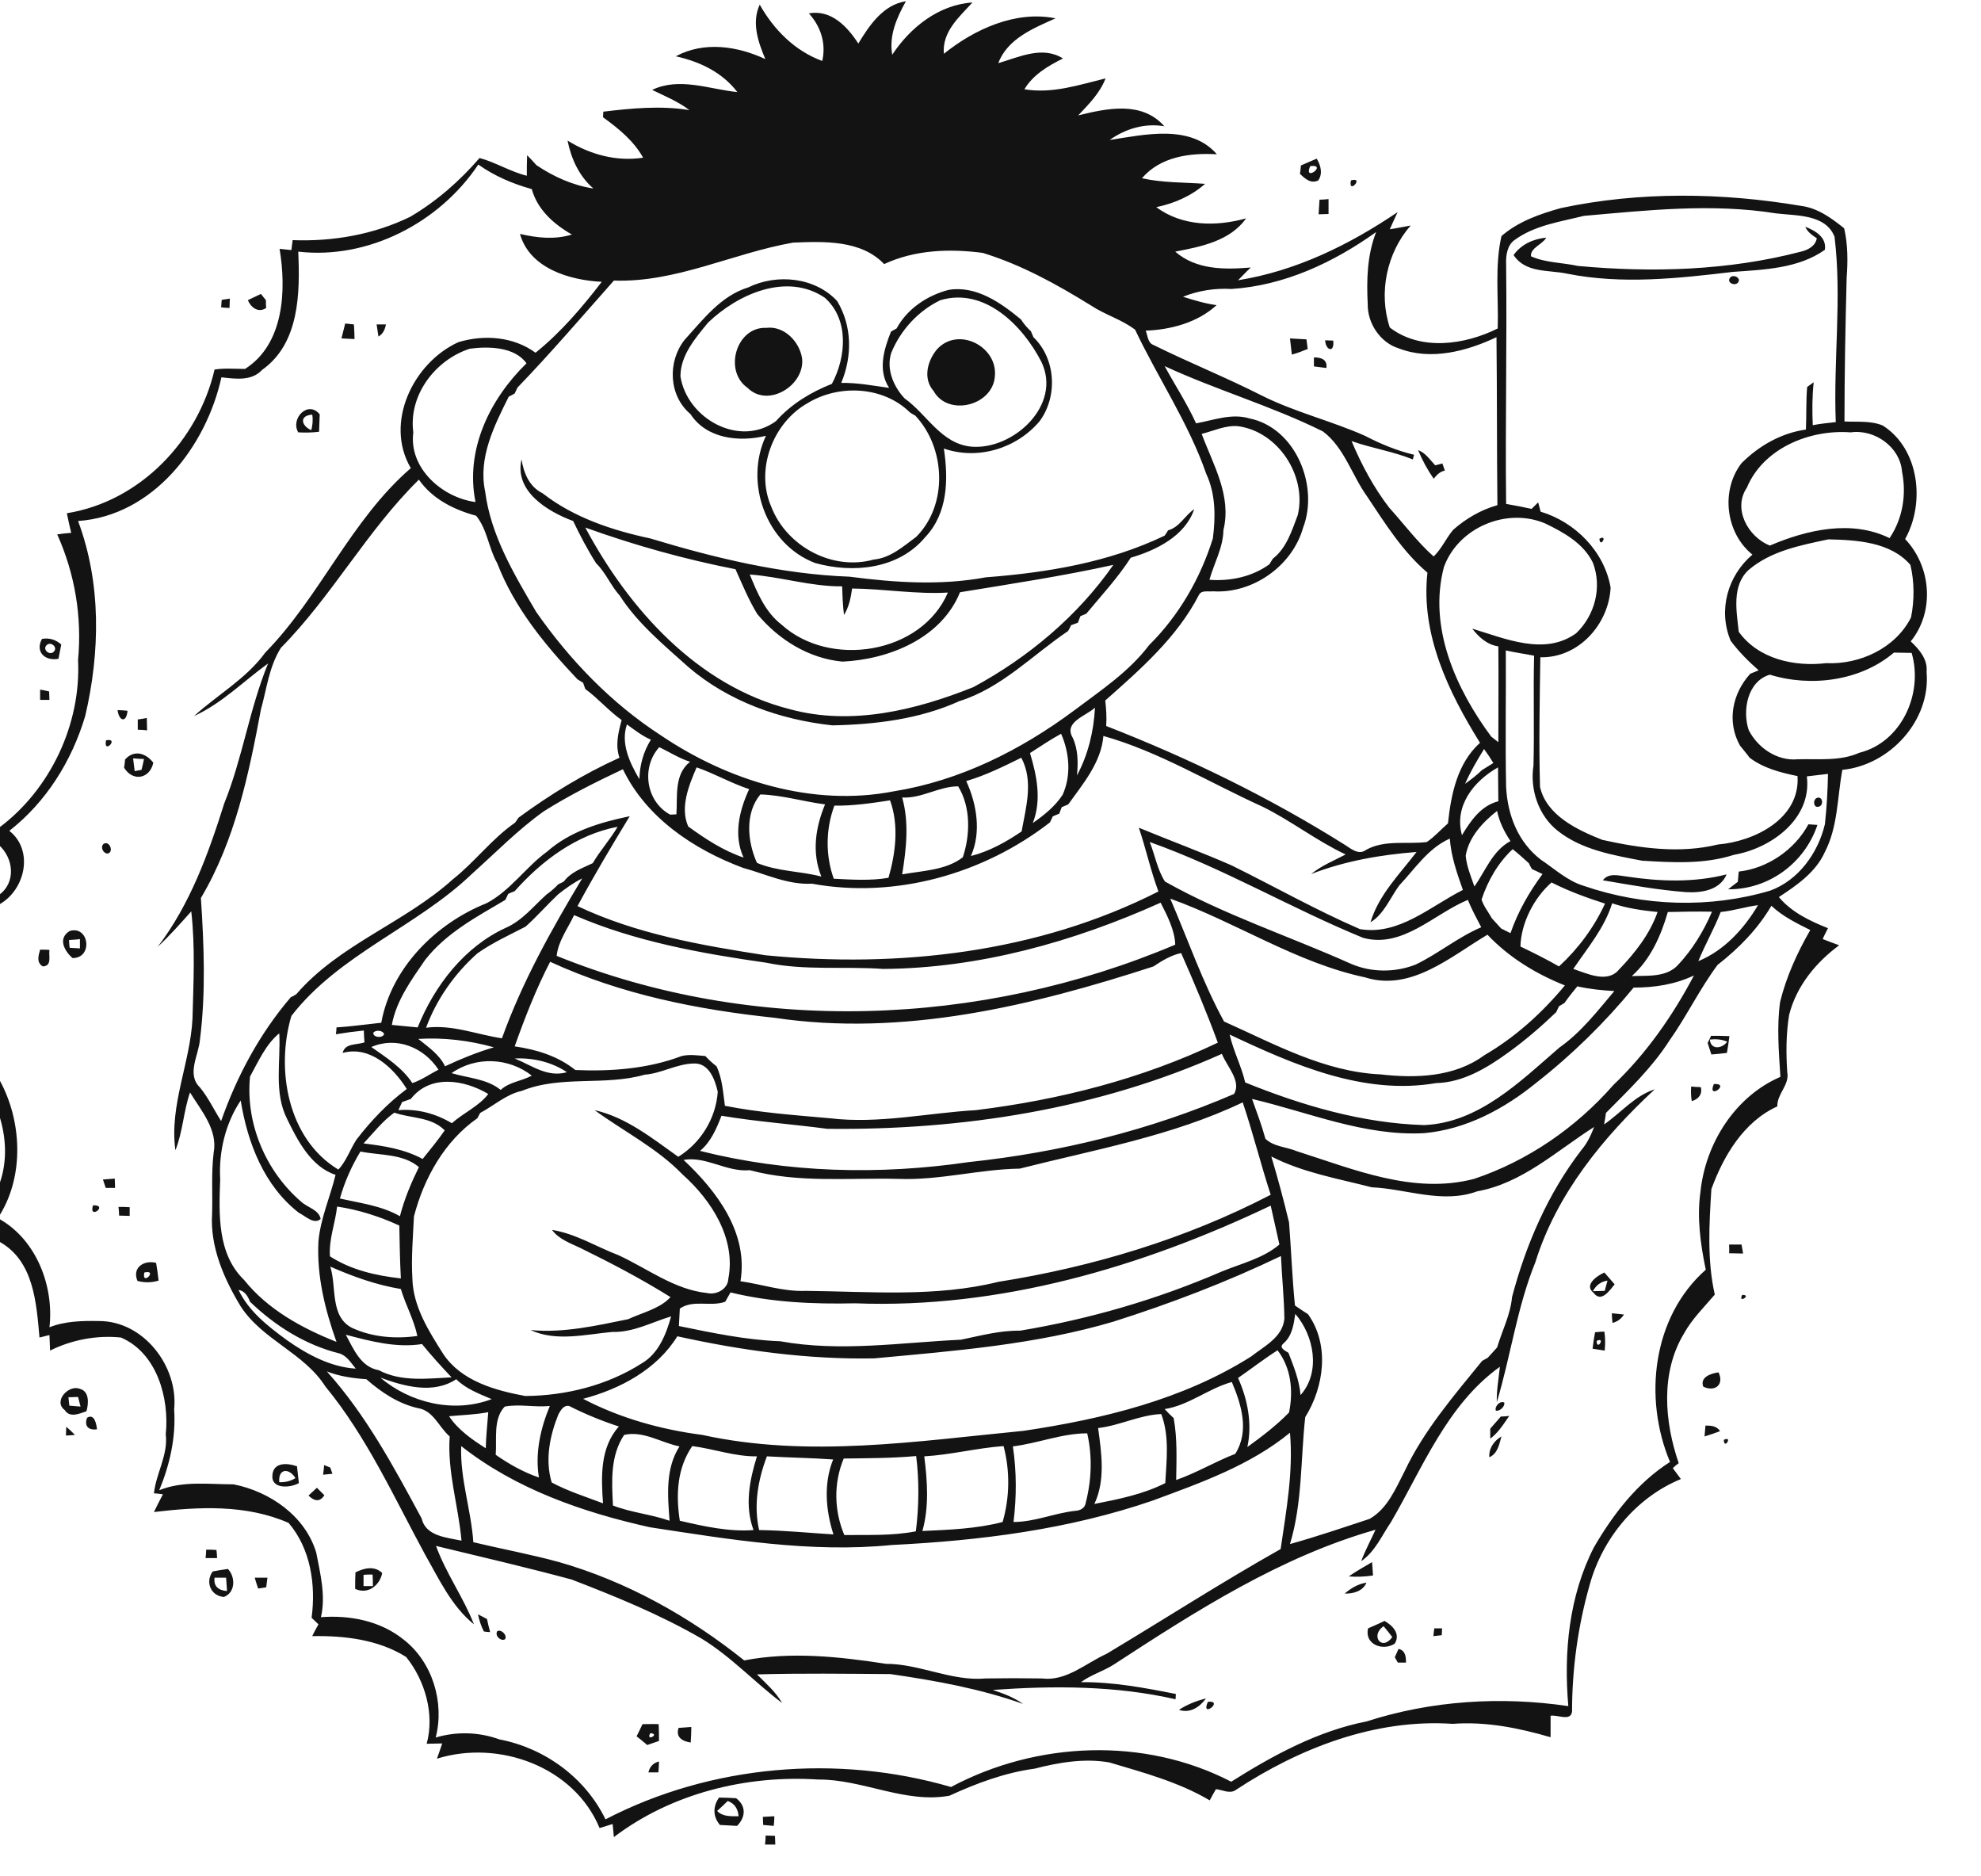
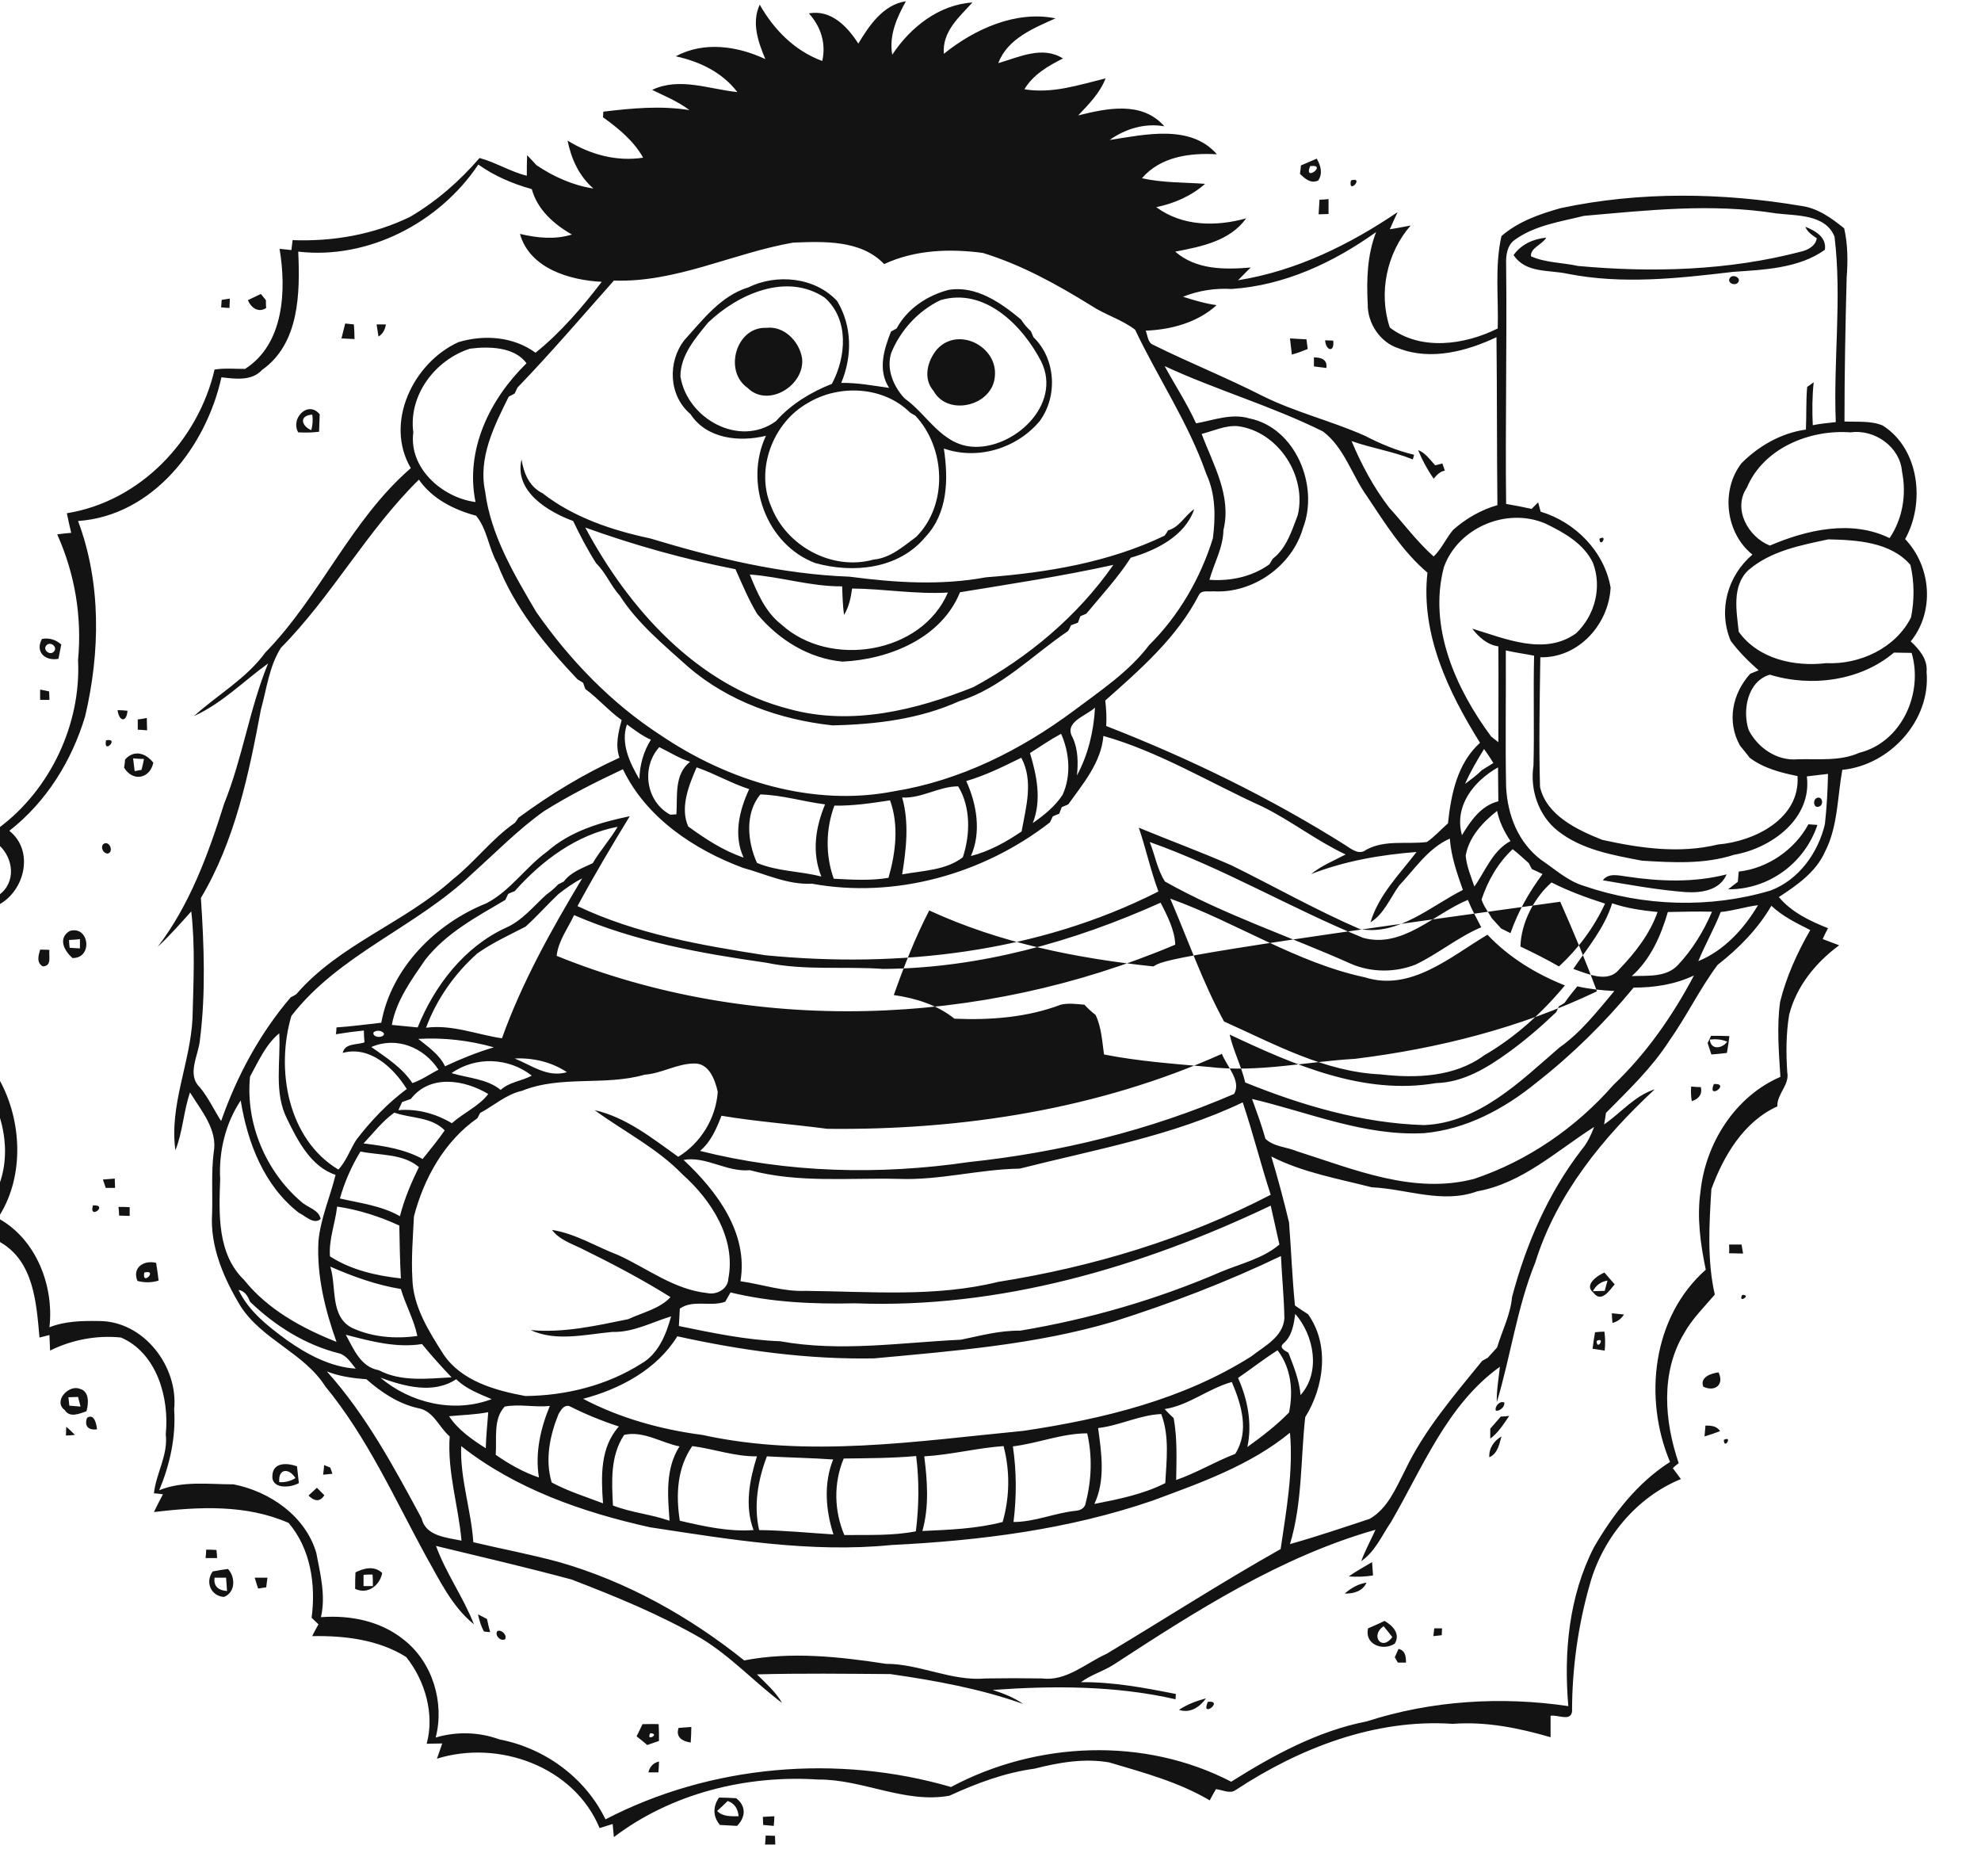
<svg xmlns="http://www.w3.org/2000/svg" version="1.2" baseProfile="tiny" id="Layer_1" x="0px" y="0px" viewBox="0 0 637 603" overflow="scroll" xml:space="preserve">
-   <path fill="#131313" d="M246.2,590.1c0.8,0,2.3,0.1,3,0.1c0,0.7,0.1,2.1,0.1,2.8c-0.8,0-2.4,0-3.3,0  C246.1,592.2,246.2,590.8,246.2,590.1 M245.3,584.1c1.2-0.1,2.5-0.1,3.7-0.2c0,0.8-0.1,2.3-0.2,3.1c-1.1-0.1-2.3-0.2-3.4-0.3  C245.4,586.1,245.3,584.8,245.3,584.1 M230.6,582.2c1.8,1.9,4.5,1.7,6.9,1.7c-0.2-2.3-1.2-4.1-3.5-4.9  C232.9,580.1,231.7,581.2,230.6,582.2 M231.2,577.9c1.8,0,3.6,0.1,5.5,0.2c3.3,2.5,3.1,6.1,0.3,8.9c-1.8-0.1-3.7-0.2-5.5-0.3  C229.2,584,229.2,580.8,231.2,577.9 M208.5,569.8c0.4-1.8,1.6-3.1,3.4-3.5c0,0.9-0.1,2.7-0.2,3.5  C210.9,569.8,209.3,569.8,208.5,569.8 M218.2,555.5c1.4-0.1,2.8-0.2,4.1-0.3c0,1.7-0.1,3.3-0.2,5  C219.4,559.8,217.2,558.5,218.2,555.5 M209.1,557.2C207.5,560.1,212.5,557.4,209.1,557.2 M206.6,554.3c1.7,0,3.5-0.1,5.2,0  c0.1,1.8,0.1,3.6,0.1,5.4c-1.3,0.4-2.5,0.9-3.8,1.3c-1.1-1-2.3-1.9-3.4-2.8C205.4,556.8,206,555.6,206.6,554.3 M388.4,547.1  C393.8,546.6,385.9,552.7,388.4,547.1 M379.1,549.7c2.7-1.8,5.7-2.9,8.7-3.7C385.8,548.8,382.7,550.9,379.1,549.7 M449.7,530.1  c2.2,0.5,2.4,2.4,2.4,4.4c-0.6,0-1.9,0-2.6,0c-0.3-0.4-0.7-1.3-1-1.7C448.9,531.9,449.3,531,449.7,530.1 M159.9,524.4  c1.3-0.7,3.3,1.3,2.5,2.6C161,527.8,159,525.8,159.9,524.4 M461.2,523.5c0.6,0,1.9,0,2.5,0c0,0.5-0.1,1.7-0.1,2.2  c-0.7,0.1-2,0.2-2.7,0.3C461,525.3,461.1,524.1,461.2,523.5 M447.7,526.3c-0.9-1.2-1.8-2.3-2.8-3.5  C440.5,525.8,444.3,531,447.7,526.3 M439.9,523.5c1.8-0.8,3.5-1.5,5.3-2.4c2.6,1.5,5.2,4.1,3.3,7.3  C444.7,530.9,438.7,528.7,439.9,523.5 M153.7,519c1,0.5,2,1,2.9,1.5c0.3,1.4,0.6,2.8,1,4.2c-0.5,0-1.5-0.1-2-0.2  C154.7,522.8,154.1,520.9,153.7,519 M432.4,512.3c2-1.7,4.3-3.1,7-3.5C438.2,511.6,435.1,512.4,432.4,512.3 M81.9,507.2  c1.4,0,2.7,0,4.1,0c-0.1,1-0.3,2.1-0.4,3.1c-0.7,0.1-2,0.3-2.6,0.4C82.6,509.6,82.3,508.4,81.9,507.2 M116.9,506.3  c0,1.2,0,2.4,0,3.6c0.8,0,2.3,0,3,0c0-1.2,0-2.5-0.1-3.7C119.1,506.2,117.6,506.2,116.9,506.3 M114.3,505.5c2.8-1.4,6.1-2.2,8.6,0.2  c-0.8,4.1-4.7,7-8.7,5.1C114.2,509,114.2,507.3,114.3,505.5 M69,507.2c-0.4,2.8,1.3,4.1,4,4.3c-0.1-1.4-0.2-2.9-0.3-4.3  C71.4,507.2,70.2,507.2,69,507.2 M68.4,505.2c1.6-0.3,3.3-0.6,4.9-0.8c2.5,2.7,2.4,7.6-1.3,9C67.8,513.1,65.9,508.6,68.4,505.2   M433.7,506.8c2.4-1.7,5-3.1,7.5-4.6c0.1,1.4,0.2,2.8,0.3,4.3C438.9,506.9,436.3,507,433.7,506.8 M66.3,498.2c1.1,0,2.2,0,3.3,0.1  c0.1,0.7,0.2,2,0.2,2.6c-1.2,0-2.5,0-3.7,0C66.2,500.2,66.3,498.8,66.3,498.2 M99.2,480.8c0.9-0.8,1.8-1.7,2.7-2.5  c0.6,0.6,1.8,1.8,2.4,2.4C102.8,483.1,100.9,482.5,99.2,480.8 M104.2,471c0.5,0.2,1.5,0.6,2,0.8c0.2,0.5,0.5,1.5,0.7,2  c-0.8,0.1-2.2,0.2-3,0.3C104,473.3,104.2,471.8,104.2,471 M89.8,476.5c1.8,0.1,3.6-0.3,5.2-1.3C93,471.9,89.4,472,89.8,476.5   M87.6,474.2c0.3-4.2,4.9-3.9,7.9-2.8c0.2,1.8,0.4,3.6,0.6,5.4C93.3,478.4,87.1,478.8,87.6,474.2 M554.3,462.9  C557.3,461.4,554.4,466.3,554.3,462.9 M478.9,468.5c-0.2-2.9,1.5-5.3,3.9-6.7C482.1,464.3,481.6,467.3,478.9,468.5 M21.3,458.7  c1,0.8,1.9,1.7,2.8,2.6c-0.7,0.1-2.2,0.2-2.9,0.2C21.2,460.8,21.3,459.4,21.3,458.7 M548.4,458.3c1.8,0,3.6,0.1,4.7,1.8  c-1.6,0.6-3.3,1.2-5,1.7C548.2,460.6,548.3,459.5,548.4,458.3 M28,455.8c2.4-1.5,3,2.1,3.2,3.7C28.5,459.9,27,458.5,28,455.8   M482.6,455.4c0.7,0,2-0.1,2.7-0.2c-1.8,2.6-3.5,5.4-6.1,7.3c0-0.8,0-2.4,0-3.2C480.3,458,481.5,456.7,482.6,455.4 M481,453.5  c-0.5-1.3,1.3-3.3,2.7-2.6C484,452.2,482.2,453.8,481,453.5 M22,449.2c0.1,0.7,0.2,2,0.3,2.7c1.2,0.1,2.4,0.2,3.6,0.3  c-0.3-1-0.5-2.1-0.8-3.1C24.4,449.1,22.8,449.2,22,449.2 M20.8,453.3c-3.8-2.8,1.3-8.3,4.9-6.8c3.1,0.8,2.8,4.8,2.1,7.2  C25.5,454.5,22.4,455.9,20.8,453.3 M547.7,445.8c-1.2-3.1,2.6-4.3,4.9-4.6C554.5,445.1,551.5,447.6,547.7,445.8 M513.4,431.1  C513.5,434.5,516.4,429.6,513.4,431.1 M512.9,428.3c0.8-0.1,2.3-0.2,3-0.2c0.3,2,0.3,4,0.1,6.1c-1.3-0.2-2.6-0.4-3.9-0.6  C512.3,431.8,512.6,430,512.9,428.3 M518.3,422.2c1.3,0.1,2.6,0.3,3.9,0.4c-0.9,1.4-2.1,2.3-3.7,2.7  C518.4,424.5,518.3,422.9,518.3,422.2 M560.2,416.3C563.5,416.2,558.7,419.3,560.2,416.3 M512.2,415.1c1,0,2.8-0.1,3.8-0.1  c0.3-1.1,0.6-2.2,0.9-3.3C514.8,412,513.2,413.2,512.2,415.1 M512.4,415.6c-3.2-2.5,1.2-5.5,3.5-6.5c1.1,1.3,2.2,2.5,3.3,3.8  C517.6,414.8,514.9,419,512.4,415.6 M46.4,409.1C45.5,413.7,51,408,46.4,409.1 M44.2,411.8c-1.8-4.3,2.1-6.8,6-5.8  c0.3,1.9,0.6,3.8,0.8,5.7C48.7,412.4,46.4,412.4,44.2,411.8 M556,400.1c1.3,0,2.7,0,4,0c0.1,0.7,0.4,2.2,0.5,2.9  c-1.5,0-3-0.1-4.5-0.1C556.1,402.2,556,400.8,556,400.1 M38.1,388c1.2,0,2.4,0,3.6,0.1c0,0.7,0,2.1,0,2.8c-1.1,0-2.3-0.1-3.4-0.1  C38.3,390.2,38.2,388.7,38.1,388 M29.9,387.5C35.1,387.3,28.4,392.4,29.9,387.5 M33.1,379.2c1.3-0.1,2.5-0.2,3.8-0.3  c0,0.8,0.1,2.2,0.1,3c-0.7,0-2.2,0-3,0C33.7,381,33.4,380.1,33.1,379.2 M543.8,349.3c0.8,0.1,2.3,0.2,3.1,0.2  c0.6,2.3-0.8,3.9-2.9,4.5C543.7,352.4,543.7,350.8,543.8,349.3 M551.1,348.5C556.7,348.2,548.8,353.9,551.1,348.5 M0,347.5  c7,12.9,7.8,30.3,0,43v-10.4c2.3-6.7,2-14,0-20.7V347.5 M549.8,334.2c0.3,3.4,3.9,3,5.6,0.7C553.6,334.1,551.7,334,549.8,334.2   M550.2,333c2,0,3.9,0,5.9,0.1c-0.2,1.8-0.5,3.6-0.8,5.4c-1.7,0.2-3.3,0.4-5,0.5c-0.4-1.2-0.8-2.5-1.2-3.7  C549.4,334.7,550,333.5,550.2,333 M12.9,305.3c0.8,0,2.2,0,3,0.1c-0.3,2,0.9,5.1-2.1,5.3C11.6,309.5,12.4,307.1,12.9,305.3   M22.2,302.2c0,0.6,0.1,1.9,0.2,2.5c1.1,0.1,2.2,0.1,3.3,0.2c0-0.7,0-2.2,0-3C24.5,302.1,23.4,302.1,22.2,302.2 M22.4,299.3  c6.3-1.9,7.6,8.8,0.9,8.7C20.7,305.7,18.5,301.7,22.4,299.3 M515.4,283c1.9-2.5,5.1-1.5,7.7-1.2c10.6,1.6,21.6,2,32.1-0.7  c-2.2,5.2-8.2,6-13.2,5.7C533,286.1,524.2,284.5,515.4,283 M33.2,271.4c1.8-1.5,3.6,2.4,1.5,3C33.3,274.5,32.2,272.5,33.2,271.4   M581.5,265c0.7,0.1,2.1,0.1,2.9,0.2c-4.1,12.3-15.7,20.8-28.7,20.7c1-0.8,2-1.6,3.1-2.4c0.1-1.1,0.2-2.2,0.3-3.3  C568.3,279.2,577.1,273.2,581.5,265 M584.3,256.5c1.8-0.6,2.2,2.4,0.6,2.8C583.1,260,582.8,257,584.3,256.5 M42.8,243.8  c0.2,1.4,0.3,2.7,0.5,4.1c0.6-0.1,1.7-0.3,2.2-0.4c0.3-1.2,0.6-2.3,0.8-3.5C45.4,244,43.7,243.9,42.8,243.8 M40.2,244.2  c2.9-3.3,6.7-2.1,9.1,1c-1.1,5.2-6.6,6.2-9.4,1.6C40,246.2,40.2,244.9,40.2,244.2 M34.1,238C38.6,237.1,33.1,242.8,34.1,238   M44.3,231.3c0.7-0.1,2.2-0.3,2.9-0.5c0,1.3,0.1,2.6,0.1,4c-0.7-0.1-2.2-0.2-3-0.2C44.3,233.5,44.3,232.4,44.3,231.3 M37.8,228.3  c0.8,0,2.4,0.1,3.2,0.2C40.7,232.4,38.3,232,37.8,228.3 M12.9,221.7c0.7,0.1,2.2,0.4,2.9,0.6c0,0.7,0.1,2,0.1,2.7c-0.7,0-2.2,0-3,0  C12.9,224.1,12.9,222.5,12.9,221.7 M15,207.4c-1.5,1.4,1,3.5,2.3,2.1C18.7,208.1,16.3,206.1,15,207.4 M13.5,205.4  c2.3-0.4,4.4,0.2,6.2,1.8c-0.3,1.6-0.6,3.1-0.9,4.6C14.5,212.6,11.2,209.6,13.5,205.4 M514.3,173.2  C517.2,171.6,514.5,176.5,514.3,173.2 M241.1,184.7c2.4,5.9,5,12.1,10.2,16.1c15.5,14.1,45,9.5,53.5-10.3  c-10.3,0.6-20.5-1.2-30.8-1.3c-0.4,2.9-1,5.9-2.6,8.5c-0.4-3-0.5-6.1-0.6-9.2C260.7,188.6,251,185.4,241.1,184.7 M188.2,169.6  c14,26.2,36.1,50.9,65.8,58.4c19.8,5.4,40.5,0.3,59-7.1c17.6-9.5,33.6-22.9,45-39.3c-16.3,3.6-32.8,6.1-49.3,8.8  c-6,14.8-22.8,21.6-37.8,22.3c-10.8-1-20.5-7-27.4-15.3c-2.8-4.6-4.8-9.5-7-14.4C220.2,179.8,204,175.3,188.2,169.6 M167.7,147.7  c0.7,4.4,2.5,8.8,6.8,10.9c10,7.8,22.4,11.9,34.6,14.5c20.8,6.3,42.3,11.5,64.1,12.3c14.5,1.9,29.3,2.9,43.8,0.2  c19.7-1.5,39.6-4.8,57.5-13.4c0.3-0.4,0.9-1.3,1.1-1.7c3.7-1,5.4-4.8,8.4-6.8c-2.9,8.6-12.2,13.2-20.4,15.6  c-4.2,6.5-9.4,12.1-14.3,18c-0.5,0.2-1.4,0.6-1.9,0.8c-0.2,0.5-0.6,1.6-0.8,2.1c-0.6,0.2-1.7,0.6-2.2,0.8c-0.2,0.5-0.7,1.5-1,1.9  c-11.4,7.7-21.4,18.3-34.9,22.5c-12.8,5.8-26.9,7.5-40.8,7.8c-16.8-1.8-33.5-7.7-46.4-18.8c-7.9-7.1-16.3-14-22-22.9  c-2.9-3.2-4.5-7.4-7.6-10.4c-2.8-4.4-5.2-9-7.4-13.6C176.2,164.5,165.3,158,167.7,147.7 M456,144.7c2.4,0.9,3.8,3.1,5.5,4.9  c0.8-0.2,1.5-0.4,2.3-0.6c0.3,0.8,0.5,1.5,0.8,2.3c-1.6,0.3-2.6,1.4-3.6,2.6C459,151,457.3,147.9,456,144.7 M100.1,138.3  c0.4-1.6,0.6-3.3,0.3-5C96,133.6,97,137,100.1,138.3 M95.9,139c-2.6-4.5,3.2-10.4,6.9-5.8c-0.1,1.9-0.1,3.7-0.2,5.6  C100.4,139.1,98.1,139.1,95.9,139 M422.5,114.9c2.2,0,4.4,0.6,4,3.4c-1.3-0.2-2.7-0.3-4-0.5C422.5,117,422.5,115.6,422.5,114.9   M495.2,112.2C495.7,112.8,495.7,112.8,495.2,112.2 M426.1,109.4c0.6,0,1.9,0.1,2.6,0.1C429.2,113.5,426.3,112.8,426.1,109.4   M414.8,108.8c1.8,0.1,3.5,0.2,5.3,0.3c0.1,0.8,0.3,2.3,0.4,3.1c-1.7,0.7-3.3,1.3-5.1,1.8C415.2,112.3,415,110.6,414.8,108.8   M301.3,112.3c6.8-7.5,19.6-0.9,18.6,8.7c-0.7,9.5-15.1,13-19.7,4.7C296.7,121.7,298.2,116,301.3,112.3 M246.4,105.4  c5.7-0.7,10.6,4.3,11.5,9.7c1.1,8.7-10.9,16.2-17.5,9.6C232.6,119.3,236.7,105,246.4,105.4 M121.1,104.3c0.8,0,2.3,0,3,0  c-0.3,1.6-0.9,3-2.4,3.9C121.5,106.9,121.3,105.6,121.1,104.3 M111,104c0.7,0.1,2.1,0.2,2.8,0.3c0.1,1.6,0.2,3.1,0.2,4.7  c-1.4-0.1-2.8-0.1-4.2-0.2C110.2,107.2,110.6,105.6,111,104 M71.3,96.4c0.7-0.1,2-0.3,2.6-0.4c0,0.8-0.1,2.3-0.1,3  c-0.7,0-2-0.1-2.7-0.2C71.2,98.2,71.2,97,71.3,96.4 M79.7,96.5c1.4-0.7,2.8-1.3,4.2-2c0.4,0.5,1.2,1.5,1.6,2c0,0.6,0,1.9,0.1,2.5  C83.1,100.7,80.7,98.9,79.7,96.5 M259.7,129.6c-11.2,6.3-16.9,21.4-11.7,33.3c4.9,12.7,19.6,20.7,32.9,17c5.4-0.5,9.5-4.2,13.7-7.3  c10.3-10.3,9.5-28.6-0.3-39c-0.4-0.2-1.3-0.7-1.7-1C284,124.1,269.7,123.5,259.7,129.6 M302.4,96.5c-7.1,3.4-12.8,9.6-15.8,16.9  c-1.7,5.2,0.7,10.9,4.3,14.7c7.2,5.1,11.7,14.6,21.5,15.5c13.4,1.1,29.3-13.4,22.4-27.4C328.8,104.6,316.6,92.3,302.4,96.5   M227.7,103.7c-4.1,5-8.9,10.5-8.9,17.3c2.1,13.5,18.9,23,30.7,14.4c4.9-5.5,11.2-9.3,18-12c4.6-8.6,5.6-20.7-2.3-27.7  C253,87.5,237.3,94.5,227.7,103.7 M240.6,92.4c9.2-4.5,21.5-3.3,28.6,4.4c4.8,8,4.9,17.7,1.3,26.3c5.2-0.1,10.3,0.9,15.4,1.6  c-3.7-5.7-1.7-12.3,0.6-18.1c0.5-0.3,1.4-0.8,1.8-1c3.4-6.3,9.8-10.6,16.7-12.4c8.9-1.5,16.9,4.2,23.3,9.5c0.9,1.4,2,2.7,3.2,3.8  c0.2,0.5,0.6,1.4,0.8,1.9c7.2,6.9,7.9,19,2,27c-7.4,8.8-19.9,12.6-30.8,8.8c1.5,9.9,1.3,20.8-6,28.5c-8.6,10.3-23.2,11.7-35.4,8.3  c-15.8-6-22.9-25.9-15.8-40.9c-8.6,2.1-19.1,1-24.3-7c-7-5.9-7.4-16.8-1.9-23.8C226.1,102.7,231.8,95.1,240.6,92.4 M556.3,89.3  c0.9-1.3,3.7,0,2.6,1.5C557.9,92.1,555.1,90.9,556.3,89.3 M580.5,72.9c3.3,1.3,6.9,3.4,6.3,7.4c-8.4,6-19.5,6.4-29.5,7.1  c-17.7,2.1-35.7,4.1-53.3,0.6c-6-1.3-13.4-0.1-17.3-6c2.4-3.4,6.3-5.2,10.5-5.6c-1.2,2.2-5.2,3.3-4.9,6c4.7,2.1,10.1,2,15.1,3.1  c23.9,2.2,48.4,1.5,71.7-4.6c2.2-0.5,4.7-1.8,5.1-4.3C582.7,75.6,581.2,74.6,580.5,72.9 M424.3,64.2c0.7,0,2.2-0.1,2.9-0.2  c0,1.6,0,3.2,0,4.8c-0.8,0-2.4,0.1-3.2,0.1C424.1,67.3,424.2,65.8,424.3,64.2 M434.4,58C438.9,56.7,433.4,62.8,434.4,58 M421.3,53.4  C419,58.8,427.1,52.7,421.3,53.4 M418.3,53.2c1.7-0.7,3.4-1.5,5.1-2.2c1.3,2.2,2,4.8,0.5,7c-2.4,1.2-4.3-0.6-5.9-2.1  C418.1,55.3,418.3,53.9,418.3,53.2 M244.1,491.9c8,0.1,15.9,0.9,23.9,1.4c-2.5-7.8-3.2-16.4-0.1-24.1c-7.1-0.5-14.2-0.6-21.3-1  C243.7,475.8,242.3,484,244.1,491.9 M271.3,468.9c-3.3,7.9-3.1,16.8,0.2,24.6c7.6-0.1,15.4,0.3,23-1.2c1-8,1.1-16.2,0.1-24.2  C286.8,468.8,279,468.8,271.3,468.9 M297.2,468.2c1,7.9,1.6,16.2-0.6,24c8.6-0.4,17.4-0.7,25.8-2.9c2.3-8,2.4-16.4,0.3-24.4  C314.2,465.5,305.8,467.7,297.2,468.2 M222.6,464.9c-4.9,7.1-5.3,15.7-4,24c7.8,1.8,15.7,3.6,23.7,3c-2.9-7.8-1.3-16,1.1-23.7  C236.3,468.3,229.6,465.8,222.6,464.9 M370.7,482.4c-27,9.3-55.5,12.9-84,14.3c-26,2.6-52.1-1.8-77.7-5.7  c-21.6-4.8-43.2-12.3-60.7-26.1c-0.4,10.5,3.2,20.5,3.9,30.9c9.2,2.2,18.5,3.9,27.6,6.4c21.7,6.2,41.9,17.5,59.5,31.6  c15.1-2.9,30.6-1.2,45.6,1.1c10.9,0,21.1,5.7,32.1,4.7c6-0.1,12-0.1,18,0c7.9,1,14.1-4.9,20.8-7.9c18.7-11.2,37-23,56-33.7  c1.8-12.4,4.1-24.8,3-37.4C402,471.1,386.1,476.7,370.7,482.4 M325.7,465c1.2,8.1,1.2,16.2,0.2,24.3c6.9,0,13.2-2.9,20-3.6  c1.5-0.1,3-0.9,3.2-2.5c1.9-7.3,2.2-15,0.5-22.4C341.5,460.8,333.8,464,325.7,465 M200.7,461.3c-4.5,6.7-4,15-3.6,22.7  c5.9,2.3,12.2,2.8,18.2,4.9c-0.6-8.1-1.4-16.7,3.2-23.9C212.5,463.8,206.9,459.9,200.7,461.3 M353.1,459.1c1.1,8,2.4,16.8-1.2,24.4  c7.7-1.5,15.7-3.1,22.8-6.7c0.4-7.4,1.4-15.1-1.3-22.2C366.4,454.9,360.1,458.3,353.1,459.1 M144.4,455.3c2.9,4.4,7.4,7.5,11.8,10.3  c0.1-3.9,0.5-7.7,0.8-11.6C152.9,454.8,148.6,454.9,144.4,455.3 M179.6,454.6c-2.8,6.9-4.4,14.7-2.2,22c5.2,2.8,11,4.6,16.5,6.7  c-0.6-8.5-1-17.9,5.1-24.7c-5.5-1.8-10.9-4-16-6.6C181.2,451.7,180.4,453.3,179.6,454.6 M162.3,452.2c-3.8,4-2.5,10.4-2.9,15.5  c4.3,3,8.9,5.6,13.9,7.3c-1.3-7.8,0.5-15.8,3.5-23C172,452.5,167,451.3,162.3,452.2 M374.5,453c0.9,1,1.9,2,2.9,2.9  c1.2,6.6,0.9,13.3,0.8,19.9c6.6-2.3,12.5-5.9,19-8.4c4.6-7.3,2-15.8-1.1-23.1C388.5,446.4,382.3,451.8,374.5,453 M122.3,442.9  c9.7,8.2,23.7,11.5,35.8,6.9c-4-1.7-8.3-3.3-11.4-6.4C139.3,448.3,130,445.7,122.3,442.9 M105.1,440.9c12.6,14,21.6,30.8,30.5,47.3  c1.3,5.7,8.1,6.1,12.8,7.1c-1-11.2-4.6-22.1-3.8-33.5c-3.5-3-5.2-8.3-10.2-9.1c-6.3-1.4-11.8-5.1-16.6-9.3  C113.5,443.1,109.2,442.5,105.1,440.9 M398.1,443c3.1,6.9,4.6,14.7,3,22.2c4.7-3.4,9.3-6.9,13.4-11.1c1.4-6.9,0.7-14.3-3.7-20  C406.4,436.9,402.3,440.1,398.1,443 M111.2,429.1c2.5,4.6,4.8,10.4,10.6,11.4c7.2,3.8,15.6,2.7,23.4,2.3c-3.3-3.5-6.5-7-9.5-10.7  C127.4,433.4,119.2,431.2,111.2,429.1 M416.5,422.4c-0.5,3.4-1,7.1-3.8,9.5c-1.6,1.4,0.5,2.3,1.6,3c1.7,4.4,3.5,8.8,3.9,13.6  C424.8,441.1,422.5,429.3,416.5,422.4 M76.7,414.7c3.3,6.9,9.5,11.7,15.5,16.1c6.5,4.6,14.1,8.7,22.2,9.2c-1.5-1.8-2.9-4.2-5.3-4.9  c-10.9-2.7-20.7-8.9-28.7-16.6C79.7,416.7,78.7,415,76.7,414.7 M106.2,407.2c2.1,6.5-0.2,16,7,19.7c6.5,3,13.9,3.6,21,2.6  c-1.1-5.3-3.8-10-5.3-15.1C121,413.1,113.5,410.4,106.2,407.2 M358,424.9c-25,7.4-51.1,9.4-76.9,11.8c-21.3,0.4-42.5-2.5-63.3-7.1  c-6.6,10.7-18.5,17-30.3,20.1c11.8,6.2,25.1,9.9,38.3,11.6c34.1,7.5,69.1,2,103.3-1.3c25.5-3.8,51.2-10,73.2-23.9  c4.2-3.3,10.2-6.2,10.7-12.2c-0.1-6.7-0.8-13.4-1.1-20.1C394.4,412.2,376.3,419.1,358,424.9 M275,419c-13.5,0.3-27-0.3-40.1-3.5  c-0.6,1-1.1,2-1.7,3c-4.8,1.7-10.3-0.8-14.6,2.2c-0.1,1.9-0.2,3.8-0.3,5.6c10.7,2.2,21.6,4.5,32.6,4.9c19.3,3.5,38.8,0.4,58.1-0.5  c6.3-1.3,12.5-3,19-2.9c22.2-3.7,44-10,64.8-19c6.3-2.6,13.3-4.2,18.6-8.7c-0.9-4.2-1.9-8.3-2.8-12.5C367,407.4,321.4,420.8,275,419   M108.4,387.9c-0.6,5.4-2.7,10.5-2.3,16c6.8,4.4,14.8,6.2,22.8,7.1c-0.3-5.7-0.4-11.3-0.5-17C122.1,391.1,115.3,388.9,108.4,387.9   M109.3,385.3c6.5,1.5,13.4,2.3,19.3,5.7c1.4-5.5,3.6-10.7,6.1-15.8c-5.2-4.4-12.5-3.7-18.8-5C113,375,110.8,380,109.3,385.3   M475,383c-11.2,4.1-22.7-0.8-33.9-1.3c-10.9-2.8-22.1-4.7-32.3-9.9c2.1,7,4,14.1,5.7,21.2c0.7,8.9,1,17.8,1.9,26.7  c1.4,1,2.8,1.9,4.2,2.8c7,9.8,5.2,23.3-0.9,33.1c-1.5,13.6-0.9,27.6-4.9,40.8c8.6-2.4,17.1-5.3,25.6-8.1c5.8-3.3,8.4-9.8,11.3-15.4  c6.2-13.1,15.8-24.2,24.9-35.4c0.4-0.2,1.3-0.7,1.8-1c1-1.1,2-2.2,3-3.3c1.6-5.4,4.3-10.5,4.8-16.2c4.5-17,11.6-33.4,22.4-47.4  c1.8-2.1,3-4.7,4-7.3C500.5,370,489.5,380.4,475,383 M116.9,367.6c6.6,0.8,13.1,1.8,19,5c2.4-3,4.9-6,7.1-9.2  c-4.3-4.4-10.8-3.8-16.2-5.7C123,360.4,120.1,364.2,116.9,367.6 M327.9,375.7c-13,0.2-25.8,3.8-38.9,3.3c-16-0.4-32.3,1.4-47.9-2.8  c-7.4,0.7-14.1-4.6-21.3-3.3c10.7,10,20.9,23.5,18.3,39c7,1,13.8,3.4,21,3.1c20.6,0.2,41.7,2.1,61.9-2.9c30.3-4.8,60.3-13.8,87.6-28  c-3.2-9.8-5.7-19.9-9-29.7C377,365.2,352,369.6,327.9,375.7 M132.1,353.3c-0.9,0.3-1.9,0.7-2.8,1c-0.4,0.9-0.8,1.7-1.2,2.6  c6.1-0.5,12,1.1,17.2,4.2c3.7-3.3,8.9-5.6,11.7-9.4C149.3,347.1,138.3,345.3,132.1,353.3 M207.3,345.5c-12.9,3.7-26.9,0.1-39.5,5.2  c-5,1.1-8.9,4.7-13.4,7.1c-0.2,0.4-0.7,1.3-0.9,1.7c-10.6,7.4-17.2,19.3-20.4,31.6c-0.3,6.6-0.9,13.3-0.5,19.9c0.2,9,5.3,17,10,24.4  c5.8,8.6,16.6,11.6,26.3,13.4c13-0.1,26.3-3.4,37.3-10.4c5.5-3.1,8-9.4,9.6-15.2c-6.3,1.9-12.2,5.2-18.9,5  c-8.7,0.8-18.1,3.2-26.3-0.6c10.6,1,21.1-1.4,31.4-3.5c4.5-2.1,10.3-3.4,13.6-7.1c-9.3-5.8-19-10.9-28.8-15.7  c-3.3-1.6-7-2.8-9.3-5.9c7.6,1.2,14.2,5.4,21.3,8.1c9.4,4.3,18,11.1,28.6,12.2c3,0.7,6.7-1.3,6.8-4.6c2.5-12.9-5.4-25.2-14.7-33.5  c-8.2-8.5-19-13.9-28.3-20.7c10.2,2.3,18.6,9.1,26.9,15c7.3-4.5,12.1-12.4,12.7-20.9c-0.9-3.9-2.8-9.3-7.7-9.1  C217.6,342,212.7,345.1,207.3,345.5 M145.2,345c5.3,1.6,11.4,1.8,15.8,5.4c2.8-2.6,6.7-2.8,10-4.6C163.6,340,153,339.5,145.2,345   M165.5,340.3c5.5,2.2,10.5,6.2,16.8,4.4C177.4,341.4,171.3,340,165.5,340.3 M266,362.9c-11.3-1.5-22.7-2.3-34-4.2  c-1.6,4.1-3.4,8.4-6.9,11.3c28.1,7.1,57.7,7.8,86.4,3.6c29.3-3.1,58.2-10.2,85.3-21.9c2.5-4.1-2.4-9-3.9-12.9  C353.2,356.6,309.3,363.4,266,362.9 M119.4,336.6c4.8,3.4,9.9,6.6,13.2,11.6c3-1,5.6-2.9,8.4-4.3  C136.3,336.7,127.5,333.1,119.4,336.6 M134.5,334c3.2,2.6,6.8,5,8.6,8.8c5.1-2.4,10.3-4.5,15.7-6.1C151,334.5,142.7,333.5,134.5,334   M80.4,346.1c-1.5,15,5,30.4,16.4,40.2c2,1.9,5.8,2.6,6.3,5.6c-2.2,1.9-4.9-1-7-2c-11.2-8.7-16.5-22.5-18.7-36.1  c-4.9,7.3-7.1,16.5-6.6,25.3c-0.4,11.1-1,24,7.7,32.4c7.6,9.5,18.6,15.5,29.7,19.9c-3.7-10.4-6.4-21.3-5.8-32.4  c0.7-7.4,3.8-14.3,5.5-21.3c-7.9-2.6-12.2-11-15.6-18c-4.3-8.5-2-18.4-2.5-27.5C85.5,335.7,83.1,341.2,80.4,346.1 M120.1,331.9  c-0.5,1.7,3.3,2,3.4,0.4C122.8,331.2,121,331.1,120.1,331.9 M507.2,317.1c-1.4,1.7-2.8,3.4-4.1,5.3c-0.4,0.3-1.3,0.8-1.8,1.1  c-0.2,0.5-0.7,1.4-0.9,1.9c-4.8,4.6-9.9,9-15.3,12.9c-6.9,5-14.6,9.7-23.3,9.9c-23.3,4-45.8-5.9-66.4-15.6c1.2,5.3,3.8,10.2,5,15.4  c18.3,7.4,37.6,13.1,57.5,13.7c17.6-0.7,31-14.1,43.5-24.9c7-4.9,12.3-11.8,17.7-18.2C515.2,318.4,511.2,318,507.2,317.1   M525.3,317.5c-9.3,11.3-19.8,21.6-31.3,30.6c-10.3,8.4-22.6,15-36.1,16.2c-19.2,1-37-6.7-55.3-11c1.5,4.2,3.1,8.4,4.3,12.8  c2.7,2.6,6.8,2.6,10.1,4c18.3,5.8,37.5,14,57,8.9c17.3-5.8,32.8-16.5,44.8-30.2c10.6-10.1,19.1-22.3,25.9-35.2  C538.6,316.5,532,317.5,525.3,317.5 M370.9,310.7c-39.1,12.7-80.5,22.7-121.9,16.5c-24.7-2.6-49.3-7.5-72.1-18  c-4.5,8.7-8.1,17.9-11.4,27.2c7,1,13.9,3.1,19.5,7.6c11.5,0.5,23.4-0.4,34.2-4.5c2.5-0.6,5.1-0.2,7.6,0c1.1,1.2,2.3,2.3,3.6,3.3  c1.9,4,2.1,8.5,2.7,12.7c11.1,2.2,22.5,3,33.7,4c15.7,1.9,31.4-1.7,47-2.6c26.8-3.3,53.3-10,77.8-21.7c-3.6-9.8-7.6-19.3-11.8-28.8  C376.8,307,373.7,308.8,370.9,310.7 M536.3,293.2c-2.2,7.6-5.6,15.3-11.6,20.6c5-0.2,11,0.5,14.8-3.5c4.7-5,8.3-10.9,11-17.2  C545.7,293,541,293.1,536.3,293.2 M553.3,293.2c-2.1,5.4-5,10.4-7.2,15.8c8.3-3.4,14.7-10.4,19.2-18  C561.3,291.5,557.4,292.8,553.3,293.2 M505.9,311.5c4.5,1.5,11,4.7,14.7,0.2c5.2-5.4,9.9-11.4,12.4-18.5c-5-0.5-9.9-1.2-14.6-2.8  C515.9,298.4,510.5,304.7,505.9,311.5 M284,311.5c-12.5-0.9-25.2,0.6-37.6-2c-21-3-42.2-6.8-61.8-15.3c-2,4.3-5.1,8.3-5.6,13.1  c63.2,25.6,136.3,22.9,198.9-3.6c-0.1-4.6-2.7-9.6-4.7-13.5C345.2,302.8,314.8,311.3,284,311.5 M376.3,288.9  c5.7,13.2,10.4,26.9,17.3,39.5c16.1,7.2,32.3,16.2,50.3,17c11.3,1.3,23.8,0.9,33.3-6.1c10-5.8,18.6-13.6,26-22.5  c-9.3-3.7-18-9-24.9-16.3c-11.8,7-24.6,18.4-39.4,13.7C416.8,309.5,397.5,296.5,376.3,288.9 M488.9,304.3c4.2,2,8.4,4.1,12.4,6.4  c6.2-5.7,11.3-12.6,14.8-20.2c-5.9-1.9-11.7-4-17.2-6.8C493.3,288.6,489.1,296.7,488.9,304.3 M179.5,287.5  c-3.6,3.4-6.8,7.1-10.5,10.4c-5.2,2.7-10.7,5.2-15.5,8.6c-7.3,6.5-13.1,14.7-16.5,23.9c8.4-1.1,16.3,2.2,24.4,3.4  c6.5-18.1,15.9-34.9,25.8-51.4C184.4,283.8,181.9,285.6,179.5,287.5 M476.4,289.2c0.7,2.2,2.2,4,3.3,6c1,1.1,2,2.2,3,3.3  c1,0.5,2,1,3,1.5c2.4-6.9,6-13.2,10.3-19c-1.1-0.5-2.2-1.1-3.4-1.6c-0.3-0.5-0.8-1.4-1-1.9c-1.7-1.5-3.4-3.1-5.2-4.5  C481.6,277.5,478.4,283.2,476.4,289.2 M369.7,270.7c1.7,4.2,2.4,8.8,4.9,12.7c19,10.7,39.8,17.5,59.7,26.4  c6.6,2.9,14.3,2.9,20.9,0.3c7.3-3.5,13.6-8.8,21.1-12c-1.5-2.9-3.1-5.8-4.3-8.8c-10.9,4.5-21,15.7-33.7,12.2  C415.1,292,393.4,279.1,369.7,270.7 M165.5,286.5c-0.5,0.2-1.6,0.6-2.1,0.9c-0.2,0.5-0.7,1.4-0.9,1.9c-9.3,5.5-19,10.6-25.8,19.3  c-4.4,6.4-9.3,13.1-10.7,20.9c2.7,0.3,5.5,0.5,8.3,0.8c5.4-13.4,15-25.9,28.3-32c5.3-2.3,8.9-6.9,13.1-10.7c1.4-1,2.7-2.1,3.8-3.3  c0.5-0.2,1.4-0.7,1.8-0.9c2.3-3.1,6-4.3,9.3-5.9c2.4-4.1,5.6-7.6,8-11.7C185.4,268.3,174.2,276.7,165.5,286.5 M471.3,275.1  c0.3,3.4,1.7,6.7,2.8,9.9c3.5-4.9,5.8-11.5,11.6-14.6c-2-3-3.6-6.2-4.3-9.7C476.8,264.3,472.3,269.1,471.3,275.1 M268.3,259  c-2.8,7.5-2.9,16-0.2,23.5c5.9,0.3,11.8,0.7,17.6-0.3c2.3-8,3.4-16.9,0.5-24.9C280.3,258.2,274.3,259.1,268.3,259 M244.5,255.4  c-5,6-4.2,15.1-1.1,22c6.6,2.8,13.8,2.6,20.7,4.4c-3.1-7.8-1.9-15.7,1.2-23.2C258.3,257.7,251.5,255.6,244.5,255.4 M290.1,256.4  c2.3,8.1,1.3,16.6,0,24.7c6.6-1.2,14.1-1.3,19.5-5.5c2.4-7.2,2.6-16.1-1.5-22.8C301.9,252.8,296.5,256.7,290.1,256.4 M470.1,268.5  c2.8-4.6,6.1-9.5,11.7-10.9c0-3.6-0.1-7.3-0.1-10.9C473.9,251.1,467.5,259.1,470.1,268.5 M224,246.7c-2.5,5.8-5.4,12.9-2.7,19  c5.5,4,11.3,7.8,17.8,10c-3.3-7.2-1.4-15.1,1.8-22C235.1,251.8,229.8,248.7,224,246.7 M310.7,251.1c3.4,7.4,4.9,16.5,1.5,24.1  c5.9-1.5,11.3-4.5,16.3-7.9c1.4-7.8,3.9-16.2-0.1-23.7C322.7,246.4,316.9,249.3,310.7,251.1 M477.2,240.8c-2.2,3.6-4.4,7.3-6.1,11.2  c1.9-1.4,3.8-2.8,5.4-4.4c1.2-0.8,2.5-1.5,3.7-2.3C479.3,243.8,478.3,242.3,477.2,240.8 M215.5,261.9c0.5,0,1.5-0.1,2-0.1  c0.4-5.8-0.8-12.8,4.4-16.9c-3.5-1.1-6.6-3.1-9.9-4.7C206.1,246.7,207.7,257.7,215.5,261.9 M354.8,236.6c-0.7,8.5-6.5,15.3-11.3,22  c-0.5,0.2-1.6,0.7-2.1,0.9c-0.2,0.5-0.6,1.6-0.8,2.1c-0.5,0.2-1.6,0.6-2.1,0.9c-0.2,0.5-0.7,1.5-0.9,1.9  c-21.4,16.6-49.7,24.6-76.5,19.7c-7.8,0.4-14.9-3.1-22.2-5.1c-15.8-5.9-31.1-16.1-38.6-31.7c-8.7,4.1-17.3,8.4-25.4,13.5  c-8.3,5.9-15.5,13.3-23.1,20.1c-17.8,17.1-42.7,25.8-58.1,45.7c-5.1,17.2-1.2,39.6,15.1,49.4c2.5-2.6,3.8-6.5,5.8-9.6  c4.7-6.1,10-11.7,16.2-16.3c-4.3-6.9-11.9-14-20.6-11.6c0.7-3.2,4.5-2.5,7-3.4c-0.1-1-0.2-2.9-0.2-3.8c-3,0.3-6,0.7-9,1.2  c0.1-0.5,0.2-1.6,0.2-2.2c4.8-0.3,9.6-1,14.4-1.5c3.2-17.6,17.5-31.9,33.8-38.4c7.7-4,12.6-11.6,19.5-16.6c7.5-6.6,17-9.4,26.6-11.4  c-5.8,9.5-11.5,19.1-16.8,28.9c19,9,39.8,12.6,60.4,15.8c43,4.2,87.6-0.8,126.4-20.5c-2.5-6.7-4-13.7-6.3-20.5  c9.9,4.1,20,7.8,29.8,12.1c13.8,6.8,27.2,14.4,41.3,20.5c12.5,2.1,22.6-7.3,33.1-12.6c-1.9-5.4-3.8-10.8-4.2-16.5  c-7,3.1-11.2,9.7-16.3,15.1c-2.9,4-4.9,9.2-9.2,11.8c2.6-8.8,9.4-15.5,14.8-22.6c-11.6,0.9-23.1,2.9-33.9,7.1  c3.3-2.7,7.3-4.3,11.1-6.3c-9.4-4.4-17.6-10.9-26.8-15.4C388.9,251.6,372.6,241.6,354.8,236.6 M331.2,242.1  c2.2,7.3,3.8,15.1,0.9,22.5c3.6-2.5,7.2-5.4,9.6-9.1c2.8-6.2,2.2-13.5-0.5-19.6C337.7,237.8,334.5,240,331.2,242.1 M205.6,250.5  c0.1-4.5,1.3-8.9,3.7-12.7c-2.8-1.2-5.2-3.1-7.7-4.9C199.5,238.9,202.5,245.3,205.6,250.5 M344.9,237.1c1.8,3.8,1.8,8.1,1.4,12.2  c3.6-6.7,5.4-14.2,5.8-21.8C349.2,230.2,342,232.1,344.9,237.1 M569.1,216.9c-7.2,2.1-8.9,11.5-6.8,17.8c2.9,5.7,9.1,10,15.7,9.4  c6.7-0.2,13.6,0.7,19.9-2.1c13.6-3.4,20.6-19.1,16.8-32.1c-1.9,0-3.8-0.1-5.7-0.1C598.3,218.9,582.4,221,569.1,216.9 M484.2,209.1  c0.1,14.6-0.2,29.3,0.1,44c0.5,9.1,3.9,17.7,11.2,23.3c4.5,3,8.5,6.8,13.8,8.4c19.2,6.6,40.5,7.3,60,1.5  c9.1-3.4,15.3-12.1,17.5-21.3c0.6-5.4,0.9-10.8,1-16.2c-2.3,0.3-4.6,0.5-6.8,0.8c1.7,13.6-11.4,23.1-23.4,25.2  c-9.6,3.1-19.7,2.5-29.6,1.9c-9.4-1.8-19.4-3.5-27.1-9.6c-6.2-4.9-9-13.3-7.8-21c0.3-11.8-0.1-23.5,0.2-35.3  C490.3,210.2,487.2,209.8,484.2,209.1 M562.2,183.3c-5.4,5.1-3.8,13.2-3.1,19.8c6.3,8.8,17.9,11.3,28.1,10.1  c10.8,0.5,22.3-4.8,27.3-14.7c1.1-5.5,1.1-11.4-0.2-16.9c-6.4-7.4-17.3-8-26.4-8.2C579,175.3,569.4,177.1,562.2,183.3 M464.3,182.3  c-5.1,19.3,3.8,39.1,15.2,54.5c0.8,0.6,1.5,1.2,2.3,1.8c0-10.3,0.1-20.5,0-30.8c-3.6-0.5-6.3-3-8.4-5.7c10.6,3.2,23.3,8.8,33.4,1.5  c6.1-5.8,8.4-14.9,5.4-22.7c-3-6.2-9.3-9.7-15.3-12.6C484.5,163,468.9,169.6,464.3,182.3 M90.3,208.3c-3.8,6.1-4.5,13-6.4,19.8  c-3.9,20.8-8.3,42.1-19.3,60.6c1,15.1,1.6,30.5-0.3,45.5c-0.4,5-4.4,11.2,0,15.4c2.7,3.3,4.5,7.2,6.8,10.8  c5.1-14.5,12.4-28.1,22.4-39.8c0.5-0.2,1.4-0.7,1.8-1c13.8-16,34.8-22.9,50.3-36.9c7.1-5.6,12.5-13,20-18.2c0.3-0.4,0.9-1.2,1.1-1.6  c10.2-7.5,21-14.1,32.5-19.3c-1.4-4-0.4-8.1,0.7-12.1c-4.2-3-7.6-7-11.7-10c-0.2-0.5-0.5-1.5-0.7-2c-0.4-0.3-1.4-0.8-1.8-1.1  c-10.4-11-20.3-23-25.8-37.3c-2.8-4.9-3.2-10.9-6.8-15.3c-7.1-1.9-14.1-5.4-18.4-11.6C118,170.6,106.8,191.6,90.3,208.3   M561.7,156.8c-4.6,6.8,0.4,15.8,7.4,18.6c11.9-5.1,26.3-8.4,38.5-2.4c4.2-6.2,5.5-14,4-21.4c-0.6-7.9-8.8-13.7-16.5-12.6  C581.9,138,567,144.1,561.7,156.8 M386.4,139.5c3.7,9.9,9.7,19.9,7,30.9c-0.1,5.7-3,10.6-4.5,16c6.8,0.5,13.8-1,19.3-5  c0.3-0.5,0.8-1.4,1.1-1.8c4.4-3.4,6.1-9,8-14c3-12.6-6.3-26.9-19.3-28.6C394,136.7,390.3,138.5,386.4,139.5 M374.5,117.7  c3.3,6.1,7.2,12,10.1,18.4c5.6-1,11.4-3.3,17.1-1.6c14.9,3,22.5,21.7,17.3,35.2c-3.5,12.3-16.2,21.2-28.9,20.4  c-1.5,0.2-3.8-0.5-4.6,1.2c-7,13.6-18.8,23.9-30.1,33.9c0.3,2.7,0.5,5.4,0.3,8.2c26.7,10.4,52.6,23,76.9,38.3c2,1.3,4.4,3.3,6.7,1.5  c6-3.3,13-1.7,19.5-2.5c2.5-1.7,4.5-4,6.8-6c1-9.4,3-19.3,10.3-25.9c-10.2-16.4-19.1-34.9-16.9-54.7c-8-6.8-13.6-15.8-19.4-24.5  c-4.9-6.8-7.3-15.7-14.2-20.9C408.9,130.5,391.1,125.4,374.5,117.7 M132.9,139c-1.5,11.5,9.3,21,20,22.4  c-3.4-16.8,4.6-33.1,16.4-44.6c-3.8-5.3-12.1-5.5-18.2-4.7C139.9,115.7,131.3,127.1,132.9,139 M197.4,90.2  c-10.2,11.5-20.3,23.3-31,34.4c-0.2,0.5-0.7,1.4-0.9,1.9c-0.5,0.3-1.4,0.8-1.9,1c-4.7,9.4-9.9,19.7-7.6,30.5  c1.8,14.1,9.3,26.6,16.4,38.7c10.8,15.5,24.2,29.4,40.1,39.7c21.6,14.6,48.8,23.1,74.9,18c21.2-3.4,40.8-13.2,58-26  c8.5-6.4,17.6-12.4,24.1-21c9.6-9.5,16.5-21.5,20.5-34.3c0.9-6.9,0.9-14.3-2.1-20.7c-5.7-16.4-15.5-30.8-22.9-46.4  c-4.3-3.3-9.7-4.8-14.2-7.8c-11-6.8-22.4-13.1-34.8-16.9c-10.7-1.4-21.8-1-31.7,3.6c-7.4-7.8-19.4-7.3-29.3-6.9  C235.6,81.4,217.4,90.9,197.4,90.2 M396,92.9c-5.3-0.3-10.6,0.5-15.6,2.5c3.5,1.1,7.1,2.2,10.8,2.7c-6.1,5.6-14.7,7.9-22.8,8.2  c0.7,1.6,0.6,3.9,2.5,4.6c11.5,5.7,23.5,10.5,34.9,16.3c10.6,5.3,22.3,8.1,33.1,12.9c5,2.6,10.3,4.8,15.8,6.1  c-0.1,0.4-0.3,1.1-0.4,1.5c-6.4-2.6-13.2-3.6-19.7-5.9c3.2,7.6,7.1,14.9,12.1,21.4c4.8,5.3,9,11,14.3,15.7c2.6-2.5,4-5.9,6.3-8.6  c4.1-3.6,8.9-6.4,14.2-7.9c-0.2-18-0.1-36-0.3-54c-9.5,4.5-21.1,7.6-31.4,3.6c-5.9-1.8-10.1-8-10-14.2c-0.4-7.8-0.2-15.8,2.7-23.2  C428.8,84.4,413,91.8,396,92.9 M509.3,69.4c-7.6,1.9-15.7,3-22.2,7.7c-2.5,1.7-2.9,5.1-2.8,7.8c0.3,25.7-0.3,51.4,0,77.1  c2.8,0.5,5.5,1,8.2,1.6c0.7-0.7,1.4-1.4,2.1-2.1c0.2,0.8,0.6,2.3,0.8,3c11.1,3.3,20.5,12.8,22.5,24.4c-0.6,11.8-10.3,22.7-22.6,22.4  c-0.2,13.9-0.5,27.8-0.1,41.7c2.1,9.2,12,13.8,20,17c12.2,2.7,24.9,4.5,37.2,1.5c11.8-1,26.5-8.3,25.6-22  c-5.4-1.1-10.9-2.5-15.4-5.9c-1-1.4-2.1-2.6-3.1-3.9c-4.3-7.7-2.5-16.7,3.3-23.1c0.7-0.3,2-0.8,2.7-1.1c-3.3-2.9-6.4-6-9-9.5  c-4.1-9.8-1-20.9,7-27.7c-8.6-6.9-10.3-20.6-3.5-29.4c5.6-5.6,12.8-9.7,20.7-10.8c0.2-4.6,0-9.1,0.4-13.7c0.5-0.4,1.6-1.1,2.1-1.5  c-0.5,4.6-0.5,9.2-0.3,13.8c2.4-0.5,4.9-0.7,7.4-1c-0.8-19.9,2-39.9-0.4-59.6c-2.9-7.3-12.3-6.7-18.8-7.5  C550.4,65.3,529.8,67.6,509.3,69.4 M276,14c3.5-5.8,8-12.5,15.3-13.6c-2.9,5.2-5.5,11-4.4,17.2c5.8-8.8,15-16.1,25.8-16.8  c-4.3,4.7-9.8,9.4-9.2,16.5c9.8-7.9,23.1-14,35.9-11.4c-7.1,3.2-15.4,6.5-18.4,14.4c6.6-1.9,14.2-5.7,20.8-1.5  c-4.8,2.4-9.6,5.2-12.4,9.9c9,1.5,17.5-1.4,26.1-3.5c-1.8,4.7-5.4,8.3-8.8,11.9c9.3-2.3,20.5-4.7,27.7,3.5  c-6.3-1.1-12.5,0.8-17.6,4.4c11.2-1.7,26-5.2,34.5,4.6c-8.6-0.5-18.1,0.7-24.1,7.7c6.7,1.5,13.5,1.3,20.3,1.8  c-4.4,3.9-9.9,6.3-15.7,7.5c8.4,6.2,19.2,6.3,28.9,3.6c-5.2,7.3-14.5,9.1-22.8,10.7c6.8,5.9,15.9,5.8,24.3,5.1  c-1.4,1.3-2.7,2.7-4.1,4.1c18.7-3,35.8-11.4,51.3-21.9c-0.8,1.8-1.7,3.6-2.5,5.5c2.2-0.3,4.4-0.8,6.7-1.2  c-7.7,8.8-10.4,21.7-6.7,32.8c9.9,7.6,24.1,5.6,34.7,0.3c0.3-9.9-1-20,1.2-29.7c5.4-4.7,12.3-7.1,19.1-9c25.4-5.4,51.8-5,77.3-0.7  c5.3,0.7,9.7,3.9,13.8,7.2c1.2,5.2,1.2,10.6,0.8,15.9c-0.4,15.4-0.7,30.8-0.7,46.2c4.1,0.2,8.5-0.3,12.3,1.3  c11.8,7.5,13.7,24.9,7.2,36.5c8.4,8.8,9.6,23.3,1.8,32.9c2.8,2.6,5.5,5.8,5.1,9.8c1.4,15.6-11.8,30-27.1,31.5  c-1.6,8.8-1.4,18.3-5.6,26.4c-2.9,6.5-9,10.7-14.8,14.5c4.1,4.9,10,7.7,15.8,10c-0.6,1.2-1.2,2.3-1.7,3.5c1.7,0.7,3.5,1.3,5.3,2  c-7.5,5.5-13.8,13.2-16.1,22.4c-1,6.1-1,12.3-0.6,18.4c0.8,4.1-3.3,6.9-3.2,11c-10.8,4.9-17.3,15.9-21.2,26.6  c-0.7,11.2-1.4,22.9,1.1,33.9c-3.4,4-7.3,7.8-9.9,12.5c-7.6,12.6-6.3,28.3-1.7,41.7c-0.7,0.5-1.3,1-1.9,1.6c0.9,1.2,1.7,2.3,2.6,3.5  c-14.4,5.9-25.2,19.1-29.3,33.9c-3.8,13.3-5.7,27.1-5.7,40.9c-0.5,3.2-4.6,0.9-6.9,1.3c0,2.3,0,4.6,0,6.9c-10.3-3-20.8-5.1-31.5-4.3  c-24.9-1.7-49.3,7.8-69.8,21.3c-1.9,1.3-4.2-0.1-6.3-0.3c-0.7,1.2-1.4,2.4-2,3.6c-10-5.9-21.2-8.9-32.3-12.2c-8-1.4-16.2,0-24,2  c-9.6,1.3-18.7,4.7-27.4,8.7c-14.3,2.6-27.9-5.3-42.2-5.2c-23.1-1.5-47.1,4.4-65.7,18.5c-0.1-1.4-0.3-2.8-0.4-4.2  c-1.4,0.4-2.8,0.9-4.2,1.3c-8.2-19.8-32.5-28.5-52.3-22.3c0.6-1.6,1.1-3.2,1.7-4.9c-1.7,0-3.4,0.1-5,0.1c2.6-9.5-0.5-20.3-6.6-27.9  c-8.9-5.6-19.9-6.9-30.2-6.7c0.6-1.3,1.3-2.5,2-3.8c-0.7-0.7-1.5-1.4-2.2-2.1c1.4-10.6-0.3-22.2-7.4-30.5c-13.7-6-28.8-5.2-43.3-3.5  c0.9-1.9,1.9-3.8,2.9-5.7c-0.7-0.1-2.2-0.3-2.9-0.3c0.7-6.5,4.6-12.3,3.8-19c1.2-11.6-2.8-26.1-14.4-31.1  c-7.7-0.8-15.8,0.7-22.8,4.2c-0.1-1.7-0.1-3.4-0.2-5c-1.1,0.3-2.1,0.5-3.2,0.8c-1-11.1-1.8-24.5-12.7-30.7v-7.3  c11.8,6.8,17.4,21.6,15.9,34.7c5.1-2,10.6-2.1,16-2c14.3,0,25.5,14.6,24.1,28.4c0.6,9-1.4,17.8-4.8,26c7.6-3.1,15.9-1.9,23.9-1.9  c11.7,2.3,23.1,10.2,26.6,22c1.3,6.8,3.1,13.8,1.5,20.7c9.4-0.7,19.2,1.2,26.7,7.3c9.2,7.2,13.1,20.2,10.2,31.4  c6.7-2,13.9-1.8,20.5,0.6c14.6,2.8,27.6,12.3,34.1,25.7c33.9-17.6,74.7-21,111.1-10.4c27.6-14.7,62.1-16.2,90.1-1.7  c13.5-8.5,27.8-16.3,43.6-19.4c20.8-6.7,43.2-8.1,64.8-4.9c-1.5-17.4,0.2-35.3,8.2-51c6.2-10.7,14-20.8,24.5-27.5  c-8.6-20.5-5.7-46.6,11.5-61.8c-1.7-8.2-2.9-16.8-1.7-25.1c1.6-15.5,11.1-30.6,25.7-36.9c-0.5-8-1.2-16.1-0.1-24.1  c2-8.1,5.5-15.8,9.7-23.1c-4.4-2.2-8.9-4.4-12.5-7.8c-4.4,7.5-10.5,13.7-17.3,19c-5.8,7.8-10,16.6-15.6,24.5  c-5.6,8.7-13.1,15.8-20.3,23.1c-0.1,0.9-0.4,2.8-0.6,3.7c5.5-3.8,9.8-9.2,16.3-11.3c-16.6,15.4-31.6,33.7-38.4,55.6  c-5.9,14.5-7.9,30.1-12.4,45c-0.1-3.8,0.6-7.6,1-11.4c-17,12.2-24.8,32.4-35,49.9c-3,4.4-5.1,9.5-9.6,12.6c1.3-3.5,3.1-6.8,4.6-10.1  c-30.6,8.7-57.7,26.1-84.1,43.3c-3.4,2.2-7.4,3.3-10.6,5.7c10.3-0.1,20.4,1.8,30.5,3.8c0,0.4-0.1,1.3-0.1,1.7  c-19.2-4.4-39.2-4.4-58.8-3c3.4,1.1,6.8,2.4,9.8,4.5c-13.8-4.9-28.2-7.5-42.7-9.6c-14.3-0.1-28.6-0.3-42.9,0.1  c2.9,2.9,6,5.6,8.1,9.2c-8.8-6.6-16.4-14.9-25.9-20.7c-13.3-7.7-27.5-13.5-41.8-19c-14.5-3.9-29.1-7.3-43.6-10.8  c3.2,8.8,8.8,16.5,12.2,25.2c-7.2-5.8-11.2-14.5-15.7-22.4c-10-18.4-18.7-37.8-32.1-54.1c-6.9-10.8-20.2-14.9-27.2-25.7  c-5.4-8.9-9.9-19.2-9.2-29.8c0.2-6.5-0.3-13.1,0.5-19.6c1.4-7.4-4-13.5-7.6-19.4c-2.1,6.1-2.3,12.6-4.7,18.6  c-2-14.5,4.8-28.1,5.5-42.4c0.3-11.5,0.9-23-0.4-34.4c-3.5,3.9-6.9,7.8-10.8,11.4c10.4-13.6,16.3-29.9,21.4-46.1  c5.9-14.6,8.1-30.4,14.1-45c-7.9,5.7-14.8,12.8-23.8,16.9c7.6-6.9,16.8-12,22.9-20.4c17.7-18.1,27.5-42.6,46.8-59.3  c-8.6-14.6,0.8-33.9,15.3-40.5c8.3-2.5,17.7-1.8,24.8,3.4c8.1-6.5,15-14.6,21.3-22.8c-10.3-0.5-23.2-4.3-26.3-15.4  c5.5,1.3,11.2,1.9,16.7,0.2c-5.8-3.3-11.1-8-12.9-14.6c-6.1-1.7-12-4.2-17.2-7.9c-12.5,18.7-35.4,30.6-57.9,28  c0.6,13.3,0.4,29.5-11.6,38c-3.4,3.7-8.6,2.9-13.1,2.4c-4.9,22.2-21.9,44.5-46.1,46.2c7.5,20,7.1,42.2,2.3,62.7  c-4.3,14.4-12.5,27.6-24.4,36.9c8,6.3,5.1,19.1-3.3,23.7v-3.1c5.5-4,4.7-11.7,0-16v-5.6c16.5-12.3,26.4-33.3,25.4-53.9  c1.3-13.9-1-27.7-6.7-40.4c1.5-0.2,3-0.4,4.5-0.5c-0.5-2.1-1-4.2-1.4-6.3c23.6-3.8,42.2-23.4,47.5-46.2c3.2-0.5,6.5-0.2,9.8-0.2  c12.6-8,13.3-25.4,11.1-38.6c1.3,0.1,2.5,0.3,3.8,0.4c0.1-1.1,0.3-2.2,0.4-3.2c13,0.5,26.1-1.8,37.8-7.5c8.5-5,15.9-11.5,22.3-18.9  c5,1.3,9.9,4.4,15.2,5.7c0-2.2,0-4.4,0.1-6.6c1,1,2,2.1,3,3.2c5.5,3.7,11.7,6.5,18.3,7.5c-4.6-4-7.1-9.5-8.3-15.4  c7.3,4.5,15.7,6.8,24.3,5.5c-3-5.4-7.9-9.4-12.9-13c0-0.4,0.1-1.3,0.1-1.8c9.2-1.1,18.4-2,27.7-0.5c-3.7-2.8-7.9-4.5-12-6.5  c8.8-4.2,18.4-0.2,27.4,0.7c-4.9-6.4-12.1-9.8-19.8-11.5c9.1-4.9,19.8-3.3,28.8,0.9c-2.3-5.5-4.5-11.7-1.8-17.5  c4.5,8,11.3,14.9,20.1,18.1c1.3-5.7-0.5-11.1-4.3-15.3C267.3,3,272.5,8.6,276,14" />
+   <path fill="#131313" d="M246.2,590.1c0.8,0,2.3,0.1,3,0.1c0,0.7,0.1,2.1,0.1,2.8c-0.8,0-2.4,0-3.3,0  C246.1,592.2,246.2,590.8,246.2,590.1 M245.3,584.1c1.2-0.1,2.5-0.1,3.7-0.2c0,0.8-0.1,2.3-0.2,3.1c-1.1-0.1-2.3-0.2-3.4-0.3  C245.4,586.1,245.3,584.8,245.3,584.1 M230.6,582.2c1.8,1.9,4.5,1.7,6.9,1.7c-0.2-2.3-1.2-4.1-3.5-4.9  C232.9,580.1,231.7,581.2,230.6,582.2 M231.2,577.9c1.8,0,3.6,0.1,5.5,0.2c3.3,2.5,3.1,6.1,0.3,8.9c-1.8-0.1-3.7-0.2-5.5-0.3  C229.2,584,229.2,580.8,231.2,577.9 M208.5,569.8c0.4-1.8,1.6-3.1,3.4-3.5c0,0.9-0.1,2.7-0.2,3.5  C210.9,569.8,209.3,569.8,208.5,569.8 M218.2,555.5c1.4-0.1,2.8-0.2,4.1-0.3c0,1.7-0.1,3.3-0.2,5  C219.4,559.8,217.2,558.5,218.2,555.5 M209.1,557.2C207.5,560.1,212.5,557.4,209.1,557.2 M206.6,554.3c1.7,0,3.5-0.1,5.2,0  c0.1,1.8,0.1,3.6,0.1,5.4c-1.3,0.4-2.5,0.9-3.8,1.3c-1.1-1-2.3-1.9-3.4-2.8C205.4,556.8,206,555.6,206.6,554.3 M388.4,547.1  C393.8,546.6,385.9,552.7,388.4,547.1 M379.1,549.7c2.7-1.8,5.7-2.9,8.7-3.7C385.8,548.8,382.7,550.9,379.1,549.7 M449.7,530.1  c2.2,0.5,2.4,2.4,2.4,4.4c-0.6,0-1.9,0-2.6,0c-0.3-0.4-0.7-1.3-1-1.7C448.9,531.9,449.3,531,449.7,530.1 M159.9,524.4  c1.3-0.7,3.3,1.3,2.5,2.6C161,527.8,159,525.8,159.9,524.4 M461.2,523.5c0.6,0,1.9,0,2.5,0c0,0.5-0.1,1.7-0.1,2.2  c-0.7,0.1-2,0.2-2.7,0.3C461,525.3,461.1,524.1,461.2,523.5 M447.7,526.3c-0.9-1.2-1.8-2.3-2.8-3.5  C440.5,525.8,444.3,531,447.7,526.3 M439.9,523.5c1.8-0.8,3.5-1.5,5.3-2.4c2.6,1.5,5.2,4.1,3.3,7.3  C444.7,530.9,438.7,528.7,439.9,523.5 M153.7,519c1,0.5,2,1,2.9,1.5c0.3,1.4,0.6,2.8,1,4.2c-0.5,0-1.5-0.1-2-0.2  C154.7,522.8,154.1,520.9,153.7,519 M432.4,512.3c2-1.7,4.3-3.1,7-3.5C438.2,511.6,435.1,512.4,432.4,512.3 M81.9,507.2  c1.4,0,2.7,0,4.1,0c-0.1,1-0.3,2.1-0.4,3.1c-0.7,0.1-2,0.3-2.6,0.4C82.6,509.6,82.3,508.4,81.9,507.2 M116.9,506.3  c0,1.2,0,2.4,0,3.6c0.8,0,2.3,0,3,0c0-1.2,0-2.5-0.1-3.7C119.1,506.2,117.6,506.2,116.9,506.3 M114.3,505.5c2.8-1.4,6.1-2.2,8.6,0.2  c-0.8,4.1-4.7,7-8.7,5.1C114.2,509,114.2,507.3,114.3,505.5 M69,507.2c-0.4,2.8,1.3,4.1,4,4.3c-0.1-1.4-0.2-2.9-0.3-4.3  C71.4,507.2,70.2,507.2,69,507.2 M68.4,505.2c1.6-0.3,3.3-0.6,4.9-0.8c2.5,2.7,2.4,7.6-1.3,9C67.8,513.1,65.9,508.6,68.4,505.2   M433.7,506.8c2.4-1.7,5-3.1,7.5-4.6c0.1,1.4,0.2,2.8,0.3,4.3C438.9,506.9,436.3,507,433.7,506.8 M66.3,498.2c1.1,0,2.2,0,3.3,0.1  c0.1,0.7,0.2,2,0.2,2.6c-1.2,0-2.5,0-3.7,0C66.2,500.2,66.3,498.8,66.3,498.2 M99.2,480.8c0.9-0.8,1.8-1.7,2.7-2.5  c0.6,0.6,1.8,1.8,2.4,2.4C102.8,483.1,100.9,482.5,99.2,480.8 M104.2,471c0.5,0.2,1.5,0.6,2,0.8c0.2,0.5,0.5,1.5,0.7,2  c-0.8,0.1-2.2,0.2-3,0.3C104,473.3,104.2,471.8,104.2,471 M89.8,476.5c1.8,0.1,3.6-0.3,5.2-1.3C93,471.9,89.4,472,89.8,476.5   M87.6,474.2c0.3-4.2,4.9-3.9,7.9-2.8c0.2,1.8,0.4,3.6,0.6,5.4C93.3,478.4,87.1,478.8,87.6,474.2 M554.3,462.9  C557.3,461.4,554.4,466.3,554.3,462.9 M478.9,468.5c-0.2-2.9,1.5-5.3,3.9-6.7C482.1,464.3,481.6,467.3,478.9,468.5 M21.3,458.7  c1,0.8,1.9,1.7,2.8,2.6c-0.7,0.1-2.2,0.2-2.9,0.2C21.2,460.8,21.3,459.4,21.3,458.7 M548.4,458.3c1.8,0,3.6,0.1,4.7,1.8  c-1.6,0.6-3.3,1.2-5,1.7C548.2,460.6,548.3,459.5,548.4,458.3 M28,455.8c2.4-1.5,3,2.1,3.2,3.7C28.5,459.9,27,458.5,28,455.8   M482.6,455.4c0.7,0,2-0.1,2.7-0.2c-1.8,2.6-3.5,5.4-6.1,7.3c0-0.8,0-2.4,0-3.2C480.3,458,481.5,456.7,482.6,455.4 M481,453.5  c-0.5-1.3,1.3-3.3,2.7-2.6C484,452.2,482.2,453.8,481,453.5 M22,449.2c0.1,0.7,0.2,2,0.3,2.7c1.2,0.1,2.4,0.2,3.6,0.3  c-0.3-1-0.5-2.1-0.8-3.1C24.4,449.1,22.8,449.2,22,449.2 M20.8,453.3c-3.8-2.8,1.3-8.3,4.9-6.8c3.1,0.8,2.8,4.8,2.1,7.2  C25.5,454.5,22.4,455.9,20.8,453.3 M547.7,445.8c-1.2-3.1,2.6-4.3,4.9-4.6C554.5,445.1,551.5,447.6,547.7,445.8 M513.4,431.1  C513.5,434.5,516.4,429.6,513.4,431.1 M512.9,428.3c0.8-0.1,2.3-0.2,3-0.2c0.3,2,0.3,4,0.1,6.1c-1.3-0.2-2.6-0.4-3.9-0.6  C512.3,431.8,512.6,430,512.9,428.3 M518.3,422.2c1.3,0.1,2.6,0.3,3.9,0.4c-0.9,1.4-2.1,2.3-3.7,2.7  C518.4,424.5,518.3,422.9,518.3,422.2 M560.2,416.3C563.5,416.2,558.7,419.3,560.2,416.3 M512.2,415.1c1,0,2.8-0.1,3.8-0.1  c0.3-1.1,0.6-2.2,0.9-3.3C514.8,412,513.2,413.2,512.2,415.1 M512.4,415.6c-3.2-2.5,1.2-5.5,3.5-6.5c1.1,1.3,2.2,2.5,3.3,3.8  C517.6,414.8,514.9,419,512.4,415.6 M46.4,409.1C45.5,413.7,51,408,46.4,409.1 M44.2,411.8c-1.8-4.3,2.1-6.8,6-5.8  c0.3,1.9,0.6,3.8,0.8,5.7C48.7,412.4,46.4,412.4,44.2,411.8 M556,400.1c1.3,0,2.7,0,4,0c0.1,0.7,0.4,2.2,0.5,2.9  c-1.5,0-3-0.1-4.5-0.1C556.1,402.2,556,400.8,556,400.1 M38.1,388c1.2,0,2.4,0,3.6,0.1c0,0.7,0,2.1,0,2.8c-1.1,0-2.3-0.1-3.4-0.1  C38.3,390.2,38.2,388.7,38.1,388 M29.9,387.5C35.1,387.3,28.4,392.4,29.9,387.5 M33.1,379.2c1.3-0.1,2.5-0.2,3.8-0.3  c0,0.8,0.1,2.2,0.1,3c-0.7,0-2.2,0-3,0C33.7,381,33.4,380.1,33.1,379.2 M543.8,349.3c0.8,0.1,2.3,0.2,3.1,0.2  c0.6,2.3-0.8,3.9-2.9,4.5C543.7,352.4,543.7,350.8,543.8,349.3 M551.1,348.5C556.7,348.2,548.8,353.9,551.1,348.5 M0,347.5  c7,12.9,7.8,30.3,0,43v-10.4c2.3-6.7,2-14,0-20.7V347.5 M549.8,334.2c0.3,3.4,3.9,3,5.6,0.7C553.6,334.1,551.7,334,549.8,334.2   M550.2,333c2,0,3.9,0,5.9,0.1c-0.2,1.8-0.5,3.6-0.8,5.4c-1.7,0.2-3.3,0.4-5,0.5c-0.4-1.2-0.8-2.5-1.2-3.7  C549.4,334.7,550,333.5,550.2,333 M12.9,305.3c0.8,0,2.2,0,3,0.1c-0.3,2,0.9,5.1-2.1,5.3C11.6,309.5,12.4,307.1,12.9,305.3   M22.2,302.2c0,0.6,0.1,1.9,0.2,2.5c1.1,0.1,2.2,0.1,3.3,0.2c0-0.7,0-2.2,0-3C24.5,302.1,23.4,302.1,22.2,302.2 M22.4,299.3  c6.3-1.9,7.6,8.8,0.9,8.7C20.7,305.7,18.5,301.7,22.4,299.3 M515.4,283c1.9-2.5,5.1-1.5,7.7-1.2c10.6,1.6,21.6,2,32.1-0.7  c-2.2,5.2-8.2,6-13.2,5.7C533,286.1,524.2,284.5,515.4,283 M33.2,271.4c1.8-1.5,3.6,2.4,1.5,3C33.3,274.5,32.2,272.5,33.2,271.4   M581.5,265c0.7,0.1,2.1,0.1,2.9,0.2c-4.1,12.3-15.7,20.8-28.7,20.7c1-0.8,2-1.6,3.1-2.4c0.1-1.1,0.2-2.2,0.3-3.3  C568.3,279.2,577.1,273.2,581.5,265 M584.3,256.5c1.8-0.6,2.2,2.4,0.6,2.8C583.1,260,582.8,257,584.3,256.5 M42.8,243.8  c0.2,1.4,0.3,2.7,0.5,4.1c0.6-0.1,1.7-0.3,2.2-0.4c0.3-1.2,0.6-2.3,0.8-3.5C45.4,244,43.7,243.9,42.8,243.8 M40.2,244.2  c2.9-3.3,6.7-2.1,9.1,1c-1.1,5.2-6.6,6.2-9.4,1.6C40,246.2,40.2,244.9,40.2,244.2 M34.1,238C38.6,237.1,33.1,242.8,34.1,238   M44.3,231.3c0.7-0.1,2.2-0.3,2.9-0.5c0,1.3,0.1,2.6,0.1,4c-0.7-0.1-2.2-0.2-3-0.2C44.3,233.5,44.3,232.4,44.3,231.3 M37.8,228.3  c0.8,0,2.4,0.1,3.2,0.2C40.7,232.4,38.3,232,37.8,228.3 M12.9,221.7c0.7,0.1,2.2,0.4,2.9,0.6c0,0.7,0.1,2,0.1,2.7c-0.7,0-2.2,0-3,0  C12.9,224.1,12.9,222.5,12.9,221.7 M15,207.4c-1.5,1.4,1,3.5,2.3,2.1C18.7,208.1,16.3,206.1,15,207.4 M13.5,205.4  c2.3-0.4,4.4,0.2,6.2,1.8c-0.3,1.6-0.6,3.1-0.9,4.6C14.5,212.6,11.2,209.6,13.5,205.4 M514.3,173.2  C517.2,171.6,514.5,176.5,514.3,173.2 M241.1,184.7c2.4,5.9,5,12.1,10.2,16.1c15.5,14.1,45,9.5,53.5-10.3  c-10.3,0.6-20.5-1.2-30.8-1.3c-0.4,2.9-1,5.9-2.6,8.5c-0.4-3-0.5-6.1-0.6-9.2C260.7,188.6,251,185.4,241.1,184.7 M188.2,169.6  c14,26.2,36.1,50.9,65.8,58.4c19.8,5.4,40.5,0.3,59-7.1c17.6-9.5,33.6-22.9,45-39.3c-16.3,3.6-32.8,6.1-49.3,8.8  c-6,14.8-22.8,21.6-37.8,22.3c-10.8-1-20.5-7-27.4-15.3c-2.8-4.6-4.8-9.5-7-14.4C220.2,179.8,204,175.3,188.2,169.6 M167.7,147.7  c0.7,4.4,2.5,8.8,6.8,10.9c10,7.8,22.4,11.9,34.6,14.5c20.8,6.3,42.3,11.5,64.1,12.3c14.5,1.9,29.3,2.9,43.8,0.2  c19.7-1.5,39.6-4.8,57.5-13.4c0.3-0.4,0.9-1.3,1.1-1.7c3.7-1,5.4-4.8,8.4-6.8c-2.9,8.6-12.2,13.2-20.4,15.6  c-4.2,6.5-9.4,12.1-14.3,18c-0.5,0.2-1.4,0.6-1.9,0.8c-0.2,0.5-0.6,1.6-0.8,2.1c-0.6,0.2-1.7,0.6-2.2,0.8c-0.2,0.5-0.7,1.5-1,1.9  c-11.4,7.7-21.4,18.3-34.9,22.5c-12.8,5.8-26.9,7.5-40.8,7.8c-16.8-1.8-33.5-7.7-46.4-18.8c-7.9-7.1-16.3-14-22-22.9  c-2.9-3.2-4.5-7.4-7.6-10.4c-2.8-4.4-5.2-9-7.4-13.6C176.2,164.5,165.3,158,167.7,147.7 M456,144.7c2.4,0.9,3.8,3.1,5.5,4.9  c0.8-0.2,1.5-0.4,2.3-0.6c0.3,0.8,0.5,1.5,0.8,2.3c-1.6,0.3-2.6,1.4-3.6,2.6C459,151,457.3,147.9,456,144.7 M100.1,138.3  c0.4-1.6,0.6-3.3,0.3-5C96,133.6,97,137,100.1,138.3 M95.9,139c-2.6-4.5,3.2-10.4,6.9-5.8c-0.1,1.9-0.1,3.7-0.2,5.6  C100.4,139.1,98.1,139.1,95.9,139 M422.5,114.9c2.2,0,4.4,0.6,4,3.4c-1.3-0.2-2.7-0.3-4-0.5C422.5,117,422.5,115.6,422.5,114.9   M495.2,112.2C495.7,112.8,495.7,112.8,495.2,112.2 M426.1,109.4c0.6,0,1.9,0.1,2.6,0.1C429.2,113.5,426.3,112.8,426.1,109.4   M414.8,108.8c1.8,0.1,3.5,0.2,5.3,0.3c0.1,0.8,0.3,2.3,0.4,3.1c-1.7,0.7-3.3,1.3-5.1,1.8C415.2,112.3,415,110.6,414.8,108.8   M301.3,112.3c6.8-7.5,19.6-0.9,18.6,8.7c-0.7,9.5-15.1,13-19.7,4.7C296.7,121.7,298.2,116,301.3,112.3 M246.4,105.4  c5.7-0.7,10.6,4.3,11.5,9.7c1.1,8.7-10.9,16.2-17.5,9.6C232.6,119.3,236.7,105,246.4,105.4 M121.1,104.3c0.8,0,2.3,0,3,0  c-0.3,1.6-0.9,3-2.4,3.9C121.5,106.9,121.3,105.6,121.1,104.3 M111,104c0.7,0.1,2.1,0.2,2.8,0.3c0.1,1.6,0.2,3.1,0.2,4.7  c-1.4-0.1-2.8-0.1-4.2-0.2C110.2,107.2,110.6,105.6,111,104 M71.3,96.4c0.7-0.1,2-0.3,2.6-0.4c0,0.8-0.1,2.3-0.1,3  c-0.7,0-2-0.1-2.7-0.2C71.2,98.2,71.2,97,71.3,96.4 M79.7,96.5c1.4-0.7,2.8-1.3,4.2-2c0.4,0.5,1.2,1.5,1.6,2c0,0.6,0,1.9,0.1,2.5  C83.1,100.7,80.7,98.9,79.7,96.5 M259.7,129.6c-11.2,6.3-16.9,21.4-11.7,33.3c4.9,12.7,19.6,20.7,32.9,17c5.4-0.5,9.5-4.2,13.7-7.3  c10.3-10.3,9.5-28.6-0.3-39c-0.4-0.2-1.3-0.7-1.7-1C284,124.1,269.7,123.5,259.7,129.6 M302.4,96.5c-7.1,3.4-12.8,9.6-15.8,16.9  c-1.7,5.2,0.7,10.9,4.3,14.7c7.2,5.1,11.7,14.6,21.5,15.5c13.4,1.1,29.3-13.4,22.4-27.4C328.8,104.6,316.6,92.3,302.4,96.5   M227.7,103.7c-4.1,5-8.9,10.5-8.9,17.3c2.1,13.5,18.9,23,30.7,14.4c4.9-5.5,11.2-9.3,18-12c4.6-8.6,5.6-20.7-2.3-27.7  C253,87.5,237.3,94.5,227.7,103.7 M240.6,92.4c9.2-4.5,21.5-3.3,28.6,4.4c4.8,8,4.9,17.7,1.3,26.3c5.2-0.1,10.3,0.9,15.4,1.6  c-3.7-5.7-1.7-12.3,0.6-18.1c0.5-0.3,1.4-0.8,1.8-1c3.4-6.3,9.8-10.6,16.7-12.4c8.9-1.5,16.9,4.2,23.3,9.5c0.9,1.4,2,2.7,3.2,3.8  c0.2,0.5,0.6,1.4,0.8,1.9c7.2,6.9,7.9,19,2,27c-7.4,8.8-19.9,12.6-30.8,8.8c1.5,9.9,1.3,20.8-6,28.5c-8.6,10.3-23.2,11.7-35.4,8.3  c-15.8-6-22.9-25.9-15.8-40.9c-8.6,2.1-19.1,1-24.3-7c-7-5.9-7.4-16.8-1.9-23.8C226.1,102.7,231.8,95.1,240.6,92.4 M556.3,89.3  c0.9-1.3,3.7,0,2.6,1.5C557.9,92.1,555.1,90.9,556.3,89.3 M580.5,72.9c3.3,1.3,6.9,3.4,6.3,7.4c-8.4,6-19.5,6.4-29.5,7.1  c-17.7,2.1-35.7,4.1-53.3,0.6c-6-1.3-13.4-0.1-17.3-6c2.4-3.4,6.3-5.2,10.5-5.6c-1.2,2.2-5.2,3.3-4.9,6c4.7,2.1,10.1,2,15.1,3.1  c23.9,2.2,48.4,1.5,71.7-4.6c2.2-0.5,4.7-1.8,5.1-4.3C582.7,75.6,581.2,74.6,580.5,72.9 M424.3,64.2c0.7,0,2.2-0.1,2.9-0.2  c0,1.6,0,3.2,0,4.8c-0.8,0-2.4,0.1-3.2,0.1C424.1,67.3,424.2,65.8,424.3,64.2 M434.4,58C438.9,56.7,433.4,62.8,434.4,58 M421.3,53.4  C419,58.8,427.1,52.7,421.3,53.4 M418.3,53.2c1.7-0.7,3.4-1.5,5.1-2.2c1.3,2.2,2,4.8,0.5,7c-2.4,1.2-4.3-0.6-5.9-2.1  C418.1,55.3,418.3,53.9,418.3,53.2 M244.1,491.9c8,0.1,15.9,0.9,23.9,1.4c-2.5-7.8-3.2-16.4-0.1-24.1c-7.1-0.5-14.2-0.6-21.3-1  C243.7,475.8,242.3,484,244.1,491.9 M271.3,468.9c-3.3,7.9-3.1,16.8,0.2,24.6c7.6-0.1,15.4,0.3,23-1.2c1-8,1.1-16.2,0.1-24.2  C286.8,468.8,279,468.8,271.3,468.9 M297.2,468.2c1,7.9,1.6,16.2-0.6,24c8.6-0.4,17.4-0.7,25.8-2.9c2.3-8,2.4-16.4,0.3-24.4  C314.2,465.5,305.8,467.7,297.2,468.2 M222.6,464.9c-4.9,7.1-5.3,15.7-4,24c7.8,1.8,15.7,3.6,23.7,3c-2.9-7.8-1.3-16,1.1-23.7  C236.3,468.3,229.6,465.8,222.6,464.9 M370.7,482.4c-27,9.3-55.5,12.9-84,14.3c-26,2.6-52.1-1.8-77.7-5.7  c-21.6-4.8-43.2-12.3-60.7-26.1c-0.4,10.5,3.2,20.5,3.9,30.9c9.2,2.2,18.5,3.9,27.6,6.4c21.7,6.2,41.9,17.5,59.5,31.6  c15.1-2.9,30.6-1.2,45.6,1.1c10.9,0,21.1,5.7,32.1,4.7c6-0.1,12-0.1,18,0c7.9,1,14.1-4.9,20.8-7.9c18.7-11.2,37-23,56-33.7  c1.8-12.4,4.1-24.8,3-37.4C402,471.1,386.1,476.7,370.7,482.4 M325.7,465c1.2,8.1,1.2,16.2,0.2,24.3c6.9,0,13.2-2.9,20-3.6  c1.5-0.1,3-0.9,3.2-2.5c1.9-7.3,2.2-15,0.5-22.4C341.5,460.8,333.8,464,325.7,465 M200.7,461.3c-4.5,6.7-4,15-3.6,22.7  c5.9,2.3,12.2,2.8,18.2,4.9c-0.6-8.1-1.4-16.7,3.2-23.9C212.5,463.8,206.9,459.9,200.7,461.3 M353.1,459.1c1.1,8,2.4,16.8-1.2,24.4  c7.7-1.5,15.7-3.1,22.8-6.7c0.4-7.4,1.4-15.1-1.3-22.2C366.4,454.9,360.1,458.3,353.1,459.1 M144.4,455.3c2.9,4.4,7.4,7.5,11.8,10.3  c0.1-3.9,0.5-7.7,0.8-11.6C152.9,454.8,148.6,454.9,144.4,455.3 M179.6,454.6c-2.8,6.9-4.4,14.7-2.2,22c5.2,2.8,11,4.6,16.5,6.7  c-0.6-8.5-1-17.9,5.1-24.7c-5.5-1.8-10.9-4-16-6.6C181.2,451.7,180.4,453.3,179.6,454.6 M162.3,452.2c-3.8,4-2.5,10.4-2.9,15.5  c4.3,3,8.9,5.6,13.9,7.3c-1.3-7.8,0.5-15.8,3.5-23C172,452.5,167,451.3,162.3,452.2 M374.5,453c0.9,1,1.9,2,2.9,2.9  c1.2,6.6,0.9,13.3,0.8,19.9c6.6-2.3,12.5-5.9,19-8.4c4.6-7.3,2-15.8-1.1-23.1C388.5,446.4,382.3,451.8,374.5,453 M122.3,442.9  c9.7,8.2,23.7,11.5,35.8,6.9c-4-1.7-8.3-3.3-11.4-6.4C139.3,448.3,130,445.7,122.3,442.9 M105.1,440.9c12.6,14,21.6,30.8,30.5,47.3  c1.3,5.7,8.1,6.1,12.8,7.1c-1-11.2-4.6-22.1-3.8-33.5c-3.5-3-5.2-8.3-10.2-9.1c-6.3-1.4-11.8-5.1-16.6-9.3  C113.5,443.1,109.2,442.5,105.1,440.9 M398.1,443c3.1,6.9,4.6,14.7,3,22.2c4.7-3.4,9.3-6.9,13.4-11.1c1.4-6.9,0.7-14.3-3.7-20  C406.4,436.9,402.3,440.1,398.1,443 M111.2,429.1c2.5,4.6,4.8,10.4,10.6,11.4c7.2,3.8,15.6,2.7,23.4,2.3c-3.3-3.5-6.5-7-9.5-10.7  C127.4,433.4,119.2,431.2,111.2,429.1 M416.5,422.4c-0.5,3.4-1,7.1-3.8,9.5c-1.6,1.4,0.5,2.3,1.6,3c1.7,4.4,3.5,8.8,3.9,13.6  C424.8,441.1,422.5,429.3,416.5,422.4 M76.7,414.7c3.3,6.9,9.5,11.7,15.5,16.1c6.5,4.6,14.1,8.7,22.2,9.2c-1.5-1.8-2.9-4.2-5.3-4.9  c-10.9-2.7-20.7-8.9-28.7-16.6C79.7,416.7,78.7,415,76.7,414.7 M106.2,407.2c2.1,6.5-0.2,16,7,19.7c6.5,3,13.9,3.6,21,2.6  c-1.1-5.3-3.8-10-5.3-15.1C121,413.1,113.5,410.4,106.2,407.2 M358,424.9c-25,7.4-51.1,9.4-76.9,11.8c-21.3,0.4-42.5-2.5-63.3-7.1  c-6.6,10.7-18.5,17-30.3,20.1c11.8,6.2,25.1,9.9,38.3,11.6c34.1,7.5,69.1,2,103.3-1.3c25.5-3.8,51.2-10,73.2-23.9  c4.2-3.3,10.2-6.2,10.7-12.2c-0.1-6.7-0.8-13.4-1.1-20.1C394.4,412.2,376.3,419.1,358,424.9 M275,419c-13.5,0.3-27-0.3-40.1-3.5  c-0.6,1-1.1,2-1.7,3c-4.8,1.7-10.3-0.8-14.6,2.2c-0.1,1.9-0.2,3.8-0.3,5.6c10.7,2.2,21.6,4.5,32.6,4.9c19.3,3.5,38.8,0.4,58.1-0.5  c6.3-1.3,12.5-3,19-2.9c22.2-3.7,44-10,64.8-19c6.3-2.6,13.3-4.2,18.6-8.7c-0.9-4.2-1.9-8.3-2.8-12.5C367,407.4,321.4,420.8,275,419   M108.4,387.9c-0.6,5.4-2.7,10.5-2.3,16c6.8,4.4,14.8,6.2,22.8,7.1c-0.3-5.7-0.4-11.3-0.5-17C122.1,391.1,115.3,388.9,108.4,387.9   M109.3,385.3c6.5,1.5,13.4,2.3,19.3,5.7c1.4-5.5,3.6-10.7,6.1-15.8c-5.2-4.4-12.5-3.7-18.8-5C113,375,110.8,380,109.3,385.3   M475,383c-11.2,4.1-22.7-0.8-33.9-1.3c-10.9-2.8-22.1-4.7-32.3-9.9c2.1,7,4,14.1,5.7,21.2c0.7,8.9,1,17.8,1.9,26.7  c1.4,1,2.8,1.9,4.2,2.8c7,9.8,5.2,23.3-0.9,33.1c-1.5,13.6-0.9,27.6-4.9,40.8c8.6-2.4,17.1-5.3,25.6-8.1c5.8-3.3,8.4-9.8,11.3-15.4  c6.2-13.1,15.8-24.2,24.9-35.4c0.4-0.2,1.3-0.7,1.8-1c1-1.1,2-2.2,3-3.3c1.6-5.4,4.3-10.5,4.8-16.2c4.5-17,11.6-33.4,22.4-47.4  c1.8-2.1,3-4.7,4-7.3C500.5,370,489.5,380.4,475,383 M116.9,367.6c6.6,0.8,13.1,1.8,19,5c2.4-3,4.9-6,7.1-9.2  c-4.3-4.4-10.8-3.8-16.2-5.7C123,360.4,120.1,364.2,116.9,367.6 M327.9,375.7c-13,0.2-25.8,3.8-38.9,3.3c-16-0.4-32.3,1.4-47.9-2.8  c-7.4,0.7-14.1-4.6-21.3-3.3c10.7,10,20.9,23.5,18.3,39c7,1,13.8,3.4,21,3.1c20.6,0.2,41.7,2.1,61.9-2.9c30.3-4.8,60.3-13.8,87.6-28  c-3.2-9.8-5.7-19.9-9-29.7C377,365.2,352,369.6,327.9,375.7 M132.1,353.3c-0.9,0.3-1.9,0.7-2.8,1c-0.4,0.9-0.8,1.7-1.2,2.6  c6.1-0.5,12,1.1,17.2,4.2c3.7-3.3,8.9-5.6,11.7-9.4C149.3,347.1,138.3,345.3,132.1,353.3 M207.3,345.5c-12.9,3.7-26.9,0.1-39.5,5.2  c-5,1.1-8.9,4.7-13.4,7.1c-0.2,0.4-0.7,1.3-0.9,1.7c-10.6,7.4-17.2,19.3-20.4,31.6c-0.3,6.6-0.9,13.3-0.5,19.9c0.2,9,5.3,17,10,24.4  c5.8,8.6,16.6,11.6,26.3,13.4c13-0.1,26.3-3.4,37.3-10.4c5.5-3.1,8-9.4,9.6-15.2c-6.3,1.9-12.2,5.2-18.9,5  c-8.7,0.8-18.1,3.2-26.3-0.6c10.6,1,21.1-1.4,31.4-3.5c4.5-2.1,10.3-3.4,13.6-7.1c-9.3-5.8-19-10.9-28.8-15.7  c-3.3-1.6-7-2.8-9.3-5.9c7.6,1.2,14.2,5.4,21.3,8.1c9.4,4.3,18,11.1,28.6,12.2c3,0.7,6.7-1.3,6.8-4.6c2.5-12.9-5.4-25.2-14.7-33.5  c-8.2-8.5-19-13.9-28.3-20.7c10.2,2.3,18.6,9.1,26.9,15c7.3-4.5,12.1-12.4,12.7-20.9c-0.9-3.9-2.8-9.3-7.7-9.1  C217.6,342,212.7,345.1,207.3,345.5 M145.2,345c5.3,1.6,11.4,1.8,15.8,5.4c2.8-2.6,6.7-2.8,10-4.6C163.6,340,153,339.5,145.2,345   M165.5,340.3c5.5,2.2,10.5,6.2,16.8,4.4C177.4,341.4,171.3,340,165.5,340.3 M266,362.9c-11.3-1.5-22.7-2.3-34-4.2  c-1.6,4.1-3.4,8.4-6.9,11.3c28.1,7.1,57.7,7.8,86.4,3.6c29.3-3.1,58.2-10.2,85.3-21.9c2.5-4.1-2.4-9-3.9-12.9  C353.2,356.6,309.3,363.4,266,362.9 M119.4,336.6c4.8,3.4,9.9,6.6,13.2,11.6c3-1,5.6-2.9,8.4-4.3  C136.3,336.7,127.5,333.1,119.4,336.6 M134.5,334c3.2,2.6,6.8,5,8.6,8.8c5.1-2.4,10.3-4.5,15.7-6.1C151,334.5,142.7,333.5,134.5,334   M80.4,346.1c-1.5,15,5,30.4,16.4,40.2c2,1.9,5.8,2.6,6.3,5.6c-2.2,1.9-4.9-1-7-2c-11.2-8.7-16.5-22.5-18.7-36.1  c-4.9,7.3-7.1,16.5-6.6,25.3c-0.4,11.1-1,24,7.7,32.4c7.6,9.5,18.6,15.5,29.7,19.9c-3.7-10.4-6.4-21.3-5.8-32.4  c0.7-7.4,3.8-14.3,5.5-21.3c-7.9-2.6-12.2-11-15.6-18c-4.3-8.5-2-18.4-2.5-27.5C85.5,335.7,83.1,341.2,80.4,346.1 M120.1,331.9  c-0.5,1.7,3.3,2,3.4,0.4C122.8,331.2,121,331.1,120.1,331.9 M507.2,317.1c-1.4,1.7-2.8,3.4-4.1,5.3c-0.4,0.3-1.3,0.8-1.8,1.1  c-0.2,0.5-0.7,1.4-0.9,1.9c-4.8,4.6-9.9,9-15.3,12.9c-6.9,5-14.6,9.7-23.3,9.9c-23.3,4-45.8-5.9-66.4-15.6c1.2,5.3,3.8,10.2,5,15.4  c18.3,7.4,37.6,13.1,57.5,13.7c17.6-0.7,31-14.1,43.5-24.9c7-4.9,12.3-11.8,17.7-18.2C515.2,318.4,511.2,318,507.2,317.1   M525.3,317.5c-9.3,11.3-19.8,21.6-31.3,30.6c-10.3,8.4-22.6,15-36.1,16.2c-19.2,1-37-6.7-55.3-11c1.5,4.2,3.1,8.4,4.3,12.8  c2.7,2.6,6.8,2.6,10.1,4c18.3,5.8,37.5,14,57,8.9c17.3-5.8,32.8-16.5,44.8-30.2c10.6-10.1,19.1-22.3,25.9-35.2  C538.6,316.5,532,317.5,525.3,317.5 M370.9,310.7c-24.7-2.6-49.3-7.5-72.1-18  c-4.5,8.7-8.1,17.9-11.4,27.2c7,1,13.9,3.1,19.5,7.6c11.5,0.5,23.4-0.4,34.2-4.5c2.5-0.6,5.1-0.2,7.6,0c1.1,1.2,2.3,2.3,3.6,3.3  c1.9,4,2.1,8.5,2.7,12.7c11.1,2.2,22.5,3,33.7,4c15.7,1.9,31.4-1.7,47-2.6c26.8-3.3,53.3-10,77.8-21.7c-3.6-9.8-7.6-19.3-11.8-28.8  C376.8,307,373.7,308.8,370.9,310.7 M536.3,293.2c-2.2,7.6-5.6,15.3-11.6,20.6c5-0.2,11,0.5,14.8-3.5c4.7-5,8.3-10.9,11-17.2  C545.7,293,541,293.1,536.3,293.2 M553.3,293.2c-2.1,5.4-5,10.4-7.2,15.8c8.3-3.4,14.7-10.4,19.2-18  C561.3,291.5,557.4,292.8,553.3,293.2 M505.9,311.5c4.5,1.5,11,4.7,14.7,0.2c5.2-5.4,9.9-11.4,12.4-18.5c-5-0.5-9.9-1.2-14.6-2.8  C515.9,298.4,510.5,304.7,505.9,311.5 M284,311.5c-12.5-0.9-25.2,0.6-37.6-2c-21-3-42.2-6.8-61.8-15.3c-2,4.3-5.1,8.3-5.6,13.1  c63.2,25.6,136.3,22.9,198.9-3.6c-0.1-4.6-2.7-9.6-4.7-13.5C345.2,302.8,314.8,311.3,284,311.5 M376.3,288.9  c5.7,13.2,10.4,26.9,17.3,39.5c16.1,7.2,32.3,16.2,50.3,17c11.3,1.3,23.8,0.9,33.3-6.1c10-5.8,18.6-13.6,26-22.5  c-9.3-3.7-18-9-24.9-16.3c-11.8,7-24.6,18.4-39.4,13.7C416.8,309.5,397.5,296.5,376.3,288.9 M488.9,304.3c4.2,2,8.4,4.1,12.4,6.4  c6.2-5.7,11.3-12.6,14.8-20.2c-5.9-1.9-11.7-4-17.2-6.8C493.3,288.6,489.1,296.7,488.9,304.3 M179.5,287.5  c-3.6,3.4-6.8,7.1-10.5,10.4c-5.2,2.7-10.7,5.2-15.5,8.6c-7.3,6.5-13.1,14.7-16.5,23.9c8.4-1.1,16.3,2.2,24.4,3.4  c6.5-18.1,15.9-34.9,25.8-51.4C184.4,283.8,181.9,285.6,179.5,287.5 M476.4,289.2c0.7,2.2,2.2,4,3.3,6c1,1.1,2,2.2,3,3.3  c1,0.5,2,1,3,1.5c2.4-6.9,6-13.2,10.3-19c-1.1-0.5-2.2-1.1-3.4-1.6c-0.3-0.5-0.8-1.4-1-1.9c-1.7-1.5-3.4-3.1-5.2-4.5  C481.6,277.5,478.4,283.2,476.4,289.2 M369.7,270.7c1.7,4.2,2.4,8.8,4.9,12.7c19,10.7,39.8,17.5,59.7,26.4  c6.6,2.9,14.3,2.9,20.9,0.3c7.3-3.5,13.6-8.8,21.1-12c-1.5-2.9-3.1-5.8-4.3-8.8c-10.9,4.5-21,15.7-33.7,12.2  C415.1,292,393.4,279.1,369.7,270.7 M165.5,286.5c-0.5,0.2-1.6,0.6-2.1,0.9c-0.2,0.5-0.7,1.4-0.9,1.9c-9.3,5.5-19,10.6-25.8,19.3  c-4.4,6.4-9.3,13.1-10.7,20.9c2.7,0.3,5.5,0.5,8.3,0.8c5.4-13.4,15-25.9,28.3-32c5.3-2.3,8.9-6.9,13.1-10.7c1.4-1,2.7-2.1,3.8-3.3  c0.5-0.2,1.4-0.7,1.8-0.9c2.3-3.1,6-4.3,9.3-5.9c2.4-4.1,5.6-7.6,8-11.7C185.4,268.3,174.2,276.7,165.5,286.5 M471.3,275.1  c0.3,3.4,1.7,6.7,2.8,9.9c3.5-4.9,5.8-11.5,11.6-14.6c-2-3-3.6-6.2-4.3-9.7C476.8,264.3,472.3,269.1,471.3,275.1 M268.3,259  c-2.8,7.5-2.9,16-0.2,23.5c5.9,0.3,11.8,0.7,17.6-0.3c2.3-8,3.4-16.9,0.5-24.9C280.3,258.2,274.3,259.1,268.3,259 M244.5,255.4  c-5,6-4.2,15.1-1.1,22c6.6,2.8,13.8,2.6,20.7,4.4c-3.1-7.8-1.9-15.7,1.2-23.2C258.3,257.7,251.5,255.6,244.5,255.4 M290.1,256.4  c2.3,8.1,1.3,16.6,0,24.7c6.6-1.2,14.1-1.3,19.5-5.5c2.4-7.2,2.6-16.1-1.5-22.8C301.9,252.8,296.5,256.7,290.1,256.4 M470.1,268.5  c2.8-4.6,6.1-9.5,11.7-10.9c0-3.6-0.1-7.3-0.1-10.9C473.9,251.1,467.5,259.1,470.1,268.5 M224,246.7c-2.5,5.8-5.4,12.9-2.7,19  c5.5,4,11.3,7.8,17.8,10c-3.3-7.2-1.4-15.1,1.8-22C235.1,251.8,229.8,248.7,224,246.7 M310.7,251.1c3.4,7.4,4.9,16.5,1.5,24.1  c5.9-1.5,11.3-4.5,16.3-7.9c1.4-7.8,3.9-16.2-0.1-23.7C322.7,246.4,316.9,249.3,310.7,251.1 M477.2,240.8c-2.2,3.6-4.4,7.3-6.1,11.2  c1.9-1.4,3.8-2.8,5.4-4.4c1.2-0.8,2.5-1.5,3.7-2.3C479.3,243.8,478.3,242.3,477.2,240.8 M215.5,261.9c0.5,0,1.5-0.1,2-0.1  c0.4-5.8-0.8-12.8,4.4-16.9c-3.5-1.1-6.6-3.1-9.9-4.7C206.1,246.7,207.7,257.7,215.5,261.9 M354.8,236.6c-0.7,8.5-6.5,15.3-11.3,22  c-0.5,0.2-1.6,0.7-2.1,0.9c-0.2,0.5-0.6,1.6-0.8,2.1c-0.5,0.2-1.6,0.6-2.1,0.9c-0.2,0.5-0.7,1.5-0.9,1.9  c-21.4,16.6-49.7,24.6-76.5,19.7c-7.8,0.4-14.9-3.1-22.2-5.1c-15.8-5.9-31.1-16.1-38.6-31.7c-8.7,4.1-17.3,8.4-25.4,13.5  c-8.3,5.9-15.5,13.3-23.1,20.1c-17.8,17.1-42.7,25.8-58.1,45.7c-5.1,17.2-1.2,39.6,15.1,49.4c2.5-2.6,3.8-6.5,5.8-9.6  c4.7-6.1,10-11.7,16.2-16.3c-4.3-6.9-11.9-14-20.6-11.6c0.7-3.2,4.5-2.5,7-3.4c-0.1-1-0.2-2.9-0.2-3.8c-3,0.3-6,0.7-9,1.2  c0.1-0.5,0.2-1.6,0.2-2.2c4.8-0.3,9.6-1,14.4-1.5c3.2-17.6,17.5-31.9,33.8-38.4c7.7-4,12.6-11.6,19.5-16.6c7.5-6.6,17-9.4,26.6-11.4  c-5.8,9.5-11.5,19.1-16.8,28.9c19,9,39.8,12.6,60.4,15.8c43,4.2,87.6-0.8,126.4-20.5c-2.5-6.7-4-13.7-6.3-20.5  c9.9,4.1,20,7.8,29.8,12.1c13.8,6.8,27.2,14.4,41.3,20.5c12.5,2.1,22.6-7.3,33.1-12.6c-1.9-5.4-3.8-10.8-4.2-16.5  c-7,3.1-11.2,9.7-16.3,15.1c-2.9,4-4.9,9.2-9.2,11.8c2.6-8.8,9.4-15.5,14.8-22.6c-11.6,0.9-23.1,2.9-33.9,7.1  c3.3-2.7,7.3-4.3,11.1-6.3c-9.4-4.4-17.6-10.9-26.8-15.4C388.9,251.6,372.6,241.6,354.8,236.6 M331.2,242.1  c2.2,7.3,3.8,15.1,0.9,22.5c3.6-2.5,7.2-5.4,9.6-9.1c2.8-6.2,2.2-13.5-0.5-19.6C337.7,237.8,334.5,240,331.2,242.1 M205.6,250.5  c0.1-4.5,1.3-8.9,3.7-12.7c-2.8-1.2-5.2-3.1-7.7-4.9C199.5,238.9,202.5,245.3,205.6,250.5 M344.9,237.1c1.8,3.8,1.8,8.1,1.4,12.2  c3.6-6.7,5.4-14.2,5.8-21.8C349.2,230.2,342,232.1,344.9,237.1 M569.1,216.9c-7.2,2.1-8.9,11.5-6.8,17.8c2.9,5.7,9.1,10,15.7,9.4  c6.7-0.2,13.6,0.7,19.9-2.1c13.6-3.4,20.6-19.1,16.8-32.1c-1.9,0-3.8-0.1-5.7-0.1C598.3,218.9,582.4,221,569.1,216.9 M484.2,209.1  c0.1,14.6-0.2,29.3,0.1,44c0.5,9.1,3.9,17.7,11.2,23.3c4.5,3,8.5,6.8,13.8,8.4c19.2,6.6,40.5,7.3,60,1.5  c9.1-3.4,15.3-12.1,17.5-21.3c0.6-5.4,0.9-10.8,1-16.2c-2.3,0.3-4.6,0.5-6.8,0.8c1.7,13.6-11.4,23.1-23.4,25.2  c-9.6,3.1-19.7,2.5-29.6,1.9c-9.4-1.8-19.4-3.5-27.1-9.6c-6.2-4.9-9-13.3-7.8-21c0.3-11.8-0.1-23.5,0.2-35.3  C490.3,210.2,487.2,209.8,484.2,209.1 M562.2,183.3c-5.4,5.1-3.8,13.2-3.1,19.8c6.3,8.8,17.9,11.3,28.1,10.1  c10.8,0.5,22.3-4.8,27.3-14.7c1.1-5.5,1.1-11.4-0.2-16.9c-6.4-7.4-17.3-8-26.4-8.2C579,175.3,569.4,177.1,562.2,183.3 M464.3,182.3  c-5.1,19.3,3.8,39.1,15.2,54.5c0.8,0.6,1.5,1.2,2.3,1.8c0-10.3,0.1-20.5,0-30.8c-3.6-0.5-6.3-3-8.4-5.7c10.6,3.2,23.3,8.8,33.4,1.5  c6.1-5.8,8.4-14.9,5.4-22.7c-3-6.2-9.3-9.7-15.3-12.6C484.5,163,468.9,169.6,464.3,182.3 M90.3,208.3c-3.8,6.1-4.5,13-6.4,19.8  c-3.9,20.8-8.3,42.1-19.3,60.6c1,15.1,1.6,30.5-0.3,45.5c-0.4,5-4.4,11.2,0,15.4c2.7,3.3,4.5,7.2,6.8,10.8  c5.1-14.5,12.4-28.1,22.4-39.8c0.5-0.2,1.4-0.7,1.8-1c13.8-16,34.8-22.9,50.3-36.9c7.1-5.6,12.5-13,20-18.2c0.3-0.4,0.9-1.2,1.1-1.6  c10.2-7.5,21-14.1,32.5-19.3c-1.4-4-0.4-8.1,0.7-12.1c-4.2-3-7.6-7-11.7-10c-0.2-0.5-0.5-1.5-0.7-2c-0.4-0.3-1.4-0.8-1.8-1.1  c-10.4-11-20.3-23-25.8-37.3c-2.8-4.9-3.2-10.9-6.8-15.3c-7.1-1.9-14.1-5.4-18.4-11.6C118,170.6,106.8,191.6,90.3,208.3   M561.7,156.8c-4.6,6.8,0.4,15.8,7.4,18.6c11.9-5.1,26.3-8.4,38.5-2.4c4.2-6.2,5.5-14,4-21.4c-0.6-7.9-8.8-13.7-16.5-12.6  C581.9,138,567,144.1,561.7,156.8 M386.4,139.5c3.7,9.9,9.7,19.9,7,30.9c-0.1,5.7-3,10.6-4.5,16c6.8,0.5,13.8-1,19.3-5  c0.3-0.5,0.8-1.4,1.1-1.8c4.4-3.4,6.1-9,8-14c3-12.6-6.3-26.9-19.3-28.6C394,136.7,390.3,138.5,386.4,139.5 M374.5,117.7  c3.3,6.1,7.2,12,10.1,18.4c5.6-1,11.4-3.3,17.1-1.6c14.9,3,22.5,21.7,17.3,35.2c-3.5,12.3-16.2,21.2-28.9,20.4  c-1.5,0.2-3.8-0.5-4.6,1.2c-7,13.6-18.8,23.9-30.1,33.9c0.3,2.7,0.5,5.4,0.3,8.2c26.7,10.4,52.6,23,76.9,38.3c2,1.3,4.4,3.3,6.7,1.5  c6-3.3,13-1.7,19.5-2.5c2.5-1.7,4.5-4,6.8-6c1-9.4,3-19.3,10.3-25.9c-10.2-16.4-19.1-34.9-16.9-54.7c-8-6.8-13.6-15.8-19.4-24.5  c-4.9-6.8-7.3-15.7-14.2-20.9C408.9,130.5,391.1,125.4,374.5,117.7 M132.9,139c-1.5,11.5,9.3,21,20,22.4  c-3.4-16.8,4.6-33.1,16.4-44.6c-3.8-5.3-12.1-5.5-18.2-4.7C139.9,115.7,131.3,127.1,132.9,139 M197.4,90.2  c-10.2,11.5-20.3,23.3-31,34.4c-0.2,0.5-0.7,1.4-0.9,1.9c-0.5,0.3-1.4,0.8-1.9,1c-4.7,9.4-9.9,19.7-7.6,30.5  c1.8,14.1,9.3,26.6,16.4,38.7c10.8,15.5,24.2,29.4,40.1,39.7c21.6,14.6,48.8,23.1,74.9,18c21.2-3.4,40.8-13.2,58-26  c8.5-6.4,17.6-12.4,24.1-21c9.6-9.5,16.5-21.5,20.5-34.3c0.9-6.9,0.9-14.3-2.1-20.7c-5.7-16.4-15.5-30.8-22.9-46.4  c-4.3-3.3-9.7-4.8-14.2-7.8c-11-6.8-22.4-13.1-34.8-16.9c-10.7-1.4-21.8-1-31.7,3.6c-7.4-7.8-19.4-7.3-29.3-6.9  C235.6,81.4,217.4,90.9,197.4,90.2 M396,92.9c-5.3-0.3-10.6,0.5-15.6,2.5c3.5,1.1,7.1,2.2,10.8,2.7c-6.1,5.6-14.7,7.9-22.8,8.2  c0.7,1.6,0.6,3.9,2.5,4.6c11.5,5.7,23.5,10.5,34.9,16.3c10.6,5.3,22.3,8.1,33.1,12.9c5,2.6,10.3,4.8,15.8,6.1  c-0.1,0.4-0.3,1.1-0.4,1.5c-6.4-2.6-13.2-3.6-19.7-5.9c3.2,7.6,7.1,14.9,12.1,21.4c4.8,5.3,9,11,14.3,15.7c2.6-2.5,4-5.9,6.3-8.6  c4.1-3.6,8.9-6.4,14.2-7.9c-0.2-18-0.1-36-0.3-54c-9.5,4.5-21.1,7.6-31.4,3.6c-5.9-1.8-10.1-8-10-14.2c-0.4-7.8-0.2-15.8,2.7-23.2  C428.8,84.4,413,91.8,396,92.9 M509.3,69.4c-7.6,1.9-15.7,3-22.2,7.7c-2.5,1.7-2.9,5.1-2.8,7.8c0.3,25.7-0.3,51.4,0,77.1  c2.8,0.5,5.5,1,8.2,1.6c0.7-0.7,1.4-1.4,2.1-2.1c0.2,0.8,0.6,2.3,0.8,3c11.1,3.3,20.5,12.8,22.5,24.4c-0.6,11.8-10.3,22.7-22.6,22.4  c-0.2,13.9-0.5,27.8-0.1,41.7c2.1,9.2,12,13.8,20,17c12.2,2.7,24.9,4.5,37.2,1.5c11.8-1,26.5-8.3,25.6-22  c-5.4-1.1-10.9-2.5-15.4-5.9c-1-1.4-2.1-2.6-3.1-3.9c-4.3-7.7-2.5-16.7,3.3-23.1c0.7-0.3,2-0.8,2.7-1.1c-3.3-2.9-6.4-6-9-9.5  c-4.1-9.8-1-20.9,7-27.7c-8.6-6.9-10.3-20.6-3.5-29.4c5.6-5.6,12.8-9.7,20.7-10.8c0.2-4.6,0-9.1,0.4-13.7c0.5-0.4,1.6-1.1,2.1-1.5  c-0.5,4.6-0.5,9.2-0.3,13.8c2.4-0.5,4.9-0.7,7.4-1c-0.8-19.9,2-39.9-0.4-59.6c-2.9-7.3-12.3-6.7-18.8-7.5  C550.4,65.3,529.8,67.6,509.3,69.4 M276,14c3.5-5.8,8-12.5,15.3-13.6c-2.9,5.2-5.5,11-4.4,17.2c5.8-8.8,15-16.1,25.8-16.8  c-4.3,4.7-9.8,9.4-9.2,16.5c9.8-7.9,23.1-14,35.9-11.4c-7.1,3.2-15.4,6.5-18.4,14.4c6.6-1.9,14.2-5.7,20.8-1.5  c-4.8,2.4-9.6,5.2-12.4,9.9c9,1.5,17.5-1.4,26.1-3.5c-1.8,4.7-5.4,8.3-8.8,11.9c9.3-2.3,20.5-4.7,27.7,3.5  c-6.3-1.1-12.5,0.8-17.6,4.4c11.2-1.7,26-5.2,34.5,4.6c-8.6-0.5-18.1,0.7-24.1,7.7c6.7,1.5,13.5,1.3,20.3,1.8  c-4.4,3.9-9.9,6.3-15.7,7.5c8.4,6.2,19.2,6.3,28.9,3.6c-5.2,7.3-14.5,9.1-22.8,10.7c6.8,5.9,15.9,5.8,24.3,5.1  c-1.4,1.3-2.7,2.7-4.1,4.1c18.7-3,35.8-11.4,51.3-21.9c-0.8,1.8-1.7,3.6-2.5,5.5c2.2-0.3,4.4-0.8,6.7-1.2  c-7.7,8.8-10.4,21.7-6.7,32.8c9.9,7.6,24.1,5.6,34.7,0.3c0.3-9.9-1-20,1.2-29.7c5.4-4.7,12.3-7.1,19.1-9c25.4-5.4,51.8-5,77.3-0.7  c5.3,0.7,9.7,3.9,13.8,7.2c1.2,5.2,1.2,10.6,0.8,15.9c-0.4,15.4-0.7,30.8-0.7,46.2c4.1,0.2,8.5-0.3,12.3,1.3  c11.8,7.5,13.7,24.9,7.2,36.5c8.4,8.8,9.6,23.3,1.8,32.9c2.8,2.6,5.5,5.8,5.1,9.8c1.4,15.6-11.8,30-27.1,31.5  c-1.6,8.8-1.4,18.3-5.6,26.4c-2.9,6.5-9,10.7-14.8,14.5c4.1,4.9,10,7.7,15.8,10c-0.6,1.2-1.2,2.3-1.7,3.5c1.7,0.7,3.5,1.3,5.3,2  c-7.5,5.5-13.8,13.2-16.1,22.4c-1,6.1-1,12.3-0.6,18.4c0.8,4.1-3.3,6.9-3.2,11c-10.8,4.9-17.3,15.9-21.2,26.6  c-0.7,11.2-1.4,22.9,1.1,33.9c-3.4,4-7.3,7.8-9.9,12.5c-7.6,12.6-6.3,28.3-1.7,41.7c-0.7,0.5-1.3,1-1.9,1.6c0.9,1.2,1.7,2.3,2.6,3.5  c-14.4,5.9-25.2,19.1-29.3,33.9c-3.8,13.3-5.7,27.1-5.7,40.9c-0.5,3.2-4.6,0.9-6.9,1.3c0,2.3,0,4.6,0,6.9c-10.3-3-20.8-5.1-31.5-4.3  c-24.9-1.7-49.3,7.8-69.8,21.3c-1.9,1.3-4.2-0.1-6.3-0.3c-0.7,1.2-1.4,2.4-2,3.6c-10-5.9-21.2-8.9-32.3-12.2c-8-1.4-16.2,0-24,2  c-9.6,1.3-18.7,4.7-27.4,8.7c-14.3,2.6-27.9-5.3-42.2-5.2c-23.1-1.5-47.1,4.4-65.7,18.5c-0.1-1.4-0.3-2.8-0.4-4.2  c-1.4,0.4-2.8,0.9-4.2,1.3c-8.2-19.8-32.5-28.5-52.3-22.3c0.6-1.6,1.1-3.2,1.7-4.9c-1.7,0-3.4,0.1-5,0.1c2.6-9.5-0.5-20.3-6.6-27.9  c-8.9-5.6-19.9-6.9-30.2-6.7c0.6-1.3,1.3-2.5,2-3.8c-0.7-0.7-1.5-1.4-2.2-2.1c1.4-10.6-0.3-22.2-7.4-30.5c-13.7-6-28.8-5.2-43.3-3.5  c0.9-1.9,1.9-3.8,2.9-5.7c-0.7-0.1-2.2-0.3-2.9-0.3c0.7-6.5,4.6-12.3,3.8-19c1.2-11.6-2.8-26.1-14.4-31.1  c-7.7-0.8-15.8,0.7-22.8,4.2c-0.1-1.7-0.1-3.4-0.2-5c-1.1,0.3-2.1,0.5-3.2,0.8c-1-11.1-1.8-24.5-12.7-30.7v-7.3  c11.8,6.8,17.4,21.6,15.9,34.7c5.1-2,10.6-2.1,16-2c14.3,0,25.5,14.6,24.1,28.4c0.6,9-1.4,17.8-4.8,26c7.6-3.1,15.9-1.9,23.9-1.9  c11.7,2.3,23.1,10.2,26.6,22c1.3,6.8,3.1,13.8,1.5,20.7c9.4-0.7,19.2,1.2,26.7,7.3c9.2,7.2,13.1,20.2,10.2,31.4  c6.7-2,13.9-1.8,20.5,0.6c14.6,2.8,27.6,12.3,34.1,25.7c33.9-17.6,74.7-21,111.1-10.4c27.6-14.7,62.1-16.2,90.1-1.7  c13.5-8.5,27.8-16.3,43.6-19.4c20.8-6.7,43.2-8.1,64.8-4.9c-1.5-17.4,0.2-35.3,8.2-51c6.2-10.7,14-20.8,24.5-27.5  c-8.6-20.5-5.7-46.6,11.5-61.8c-1.7-8.2-2.9-16.8-1.7-25.1c1.6-15.5,11.1-30.6,25.7-36.9c-0.5-8-1.2-16.1-0.1-24.1  c2-8.1,5.5-15.8,9.7-23.1c-4.4-2.2-8.9-4.4-12.5-7.8c-4.4,7.5-10.5,13.7-17.3,19c-5.8,7.8-10,16.6-15.6,24.5  c-5.6,8.7-13.1,15.8-20.3,23.1c-0.1,0.9-0.4,2.8-0.6,3.7c5.5-3.8,9.8-9.2,16.3-11.3c-16.6,15.4-31.6,33.7-38.4,55.6  c-5.9,14.5-7.9,30.1-12.4,45c-0.1-3.8,0.6-7.6,1-11.4c-17,12.2-24.8,32.4-35,49.9c-3,4.4-5.1,9.5-9.6,12.6c1.3-3.5,3.1-6.8,4.6-10.1  c-30.6,8.7-57.7,26.1-84.1,43.3c-3.4,2.2-7.4,3.3-10.6,5.7c10.3-0.1,20.4,1.8,30.5,3.8c0,0.4-0.1,1.3-0.1,1.7  c-19.2-4.4-39.2-4.4-58.8-3c3.4,1.1,6.8,2.4,9.8,4.5c-13.8-4.9-28.2-7.5-42.7-9.6c-14.3-0.1-28.6-0.3-42.9,0.1  c2.9,2.9,6,5.6,8.1,9.2c-8.8-6.6-16.4-14.9-25.9-20.7c-13.3-7.7-27.5-13.5-41.8-19c-14.5-3.9-29.1-7.3-43.6-10.8  c3.2,8.8,8.8,16.5,12.2,25.2c-7.2-5.8-11.2-14.5-15.7-22.4c-10-18.4-18.7-37.8-32.1-54.1c-6.9-10.8-20.2-14.9-27.2-25.7  c-5.4-8.9-9.9-19.2-9.2-29.8c0.2-6.5-0.3-13.1,0.5-19.6c1.4-7.4-4-13.5-7.6-19.4c-2.1,6.1-2.3,12.6-4.7,18.6  c-2-14.5,4.8-28.1,5.5-42.4c0.3-11.5,0.9-23-0.4-34.4c-3.5,3.9-6.9,7.8-10.8,11.4c10.4-13.6,16.3-29.9,21.4-46.1  c5.9-14.6,8.1-30.4,14.1-45c-7.9,5.7-14.8,12.8-23.8,16.9c7.6-6.9,16.8-12,22.9-20.4c17.7-18.1,27.5-42.6,46.8-59.3  c-8.6-14.6,0.8-33.9,15.3-40.5c8.3-2.5,17.7-1.8,24.8,3.4c8.1-6.5,15-14.6,21.3-22.8c-10.3-0.5-23.2-4.3-26.3-15.4  c5.5,1.3,11.2,1.9,16.7,0.2c-5.8-3.3-11.1-8-12.9-14.6c-6.1-1.7-12-4.2-17.2-7.9c-12.5,18.7-35.4,30.6-57.9,28  c0.6,13.3,0.4,29.5-11.6,38c-3.4,3.7-8.6,2.9-13.1,2.4c-4.9,22.2-21.9,44.5-46.1,46.2c7.5,20,7.1,42.2,2.3,62.7  c-4.3,14.4-12.5,27.6-24.4,36.9c8,6.3,5.1,19.1-3.3,23.7v-3.1c5.5-4,4.7-11.7,0-16v-5.6c16.5-12.3,26.4-33.3,25.4-53.9  c1.3-13.9-1-27.7-6.7-40.4c1.5-0.2,3-0.4,4.5-0.5c-0.5-2.1-1-4.2-1.4-6.3c23.6-3.8,42.2-23.4,47.5-46.2c3.2-0.5,6.5-0.2,9.8-0.2  c12.6-8,13.3-25.4,11.1-38.6c1.3,0.1,2.5,0.3,3.8,0.4c0.1-1.1,0.3-2.2,0.4-3.2c13,0.5,26.1-1.8,37.8-7.5c8.5-5,15.9-11.5,22.3-18.9  c5,1.3,9.9,4.4,15.2,5.7c0-2.2,0-4.4,0.1-6.6c1,1,2,2.1,3,3.2c5.5,3.7,11.7,6.5,18.3,7.5c-4.6-4-7.1-9.5-8.3-15.4  c7.3,4.5,15.7,6.8,24.3,5.5c-3-5.4-7.9-9.4-12.9-13c0-0.4,0.1-1.3,0.1-1.8c9.2-1.1,18.4-2,27.7-0.5c-3.7-2.8-7.9-4.5-12-6.5  c8.8-4.2,18.4-0.2,27.4,0.7c-4.9-6.4-12.1-9.8-19.8-11.5c9.1-4.9,19.8-3.3,28.8,0.9c-2.3-5.5-4.5-11.7-1.8-17.5  c4.5,8,11.3,14.9,20.1,18.1c1.3-5.7-0.5-11.1-4.3-15.3C267.3,3,272.5,8.6,276,14" />
</svg>